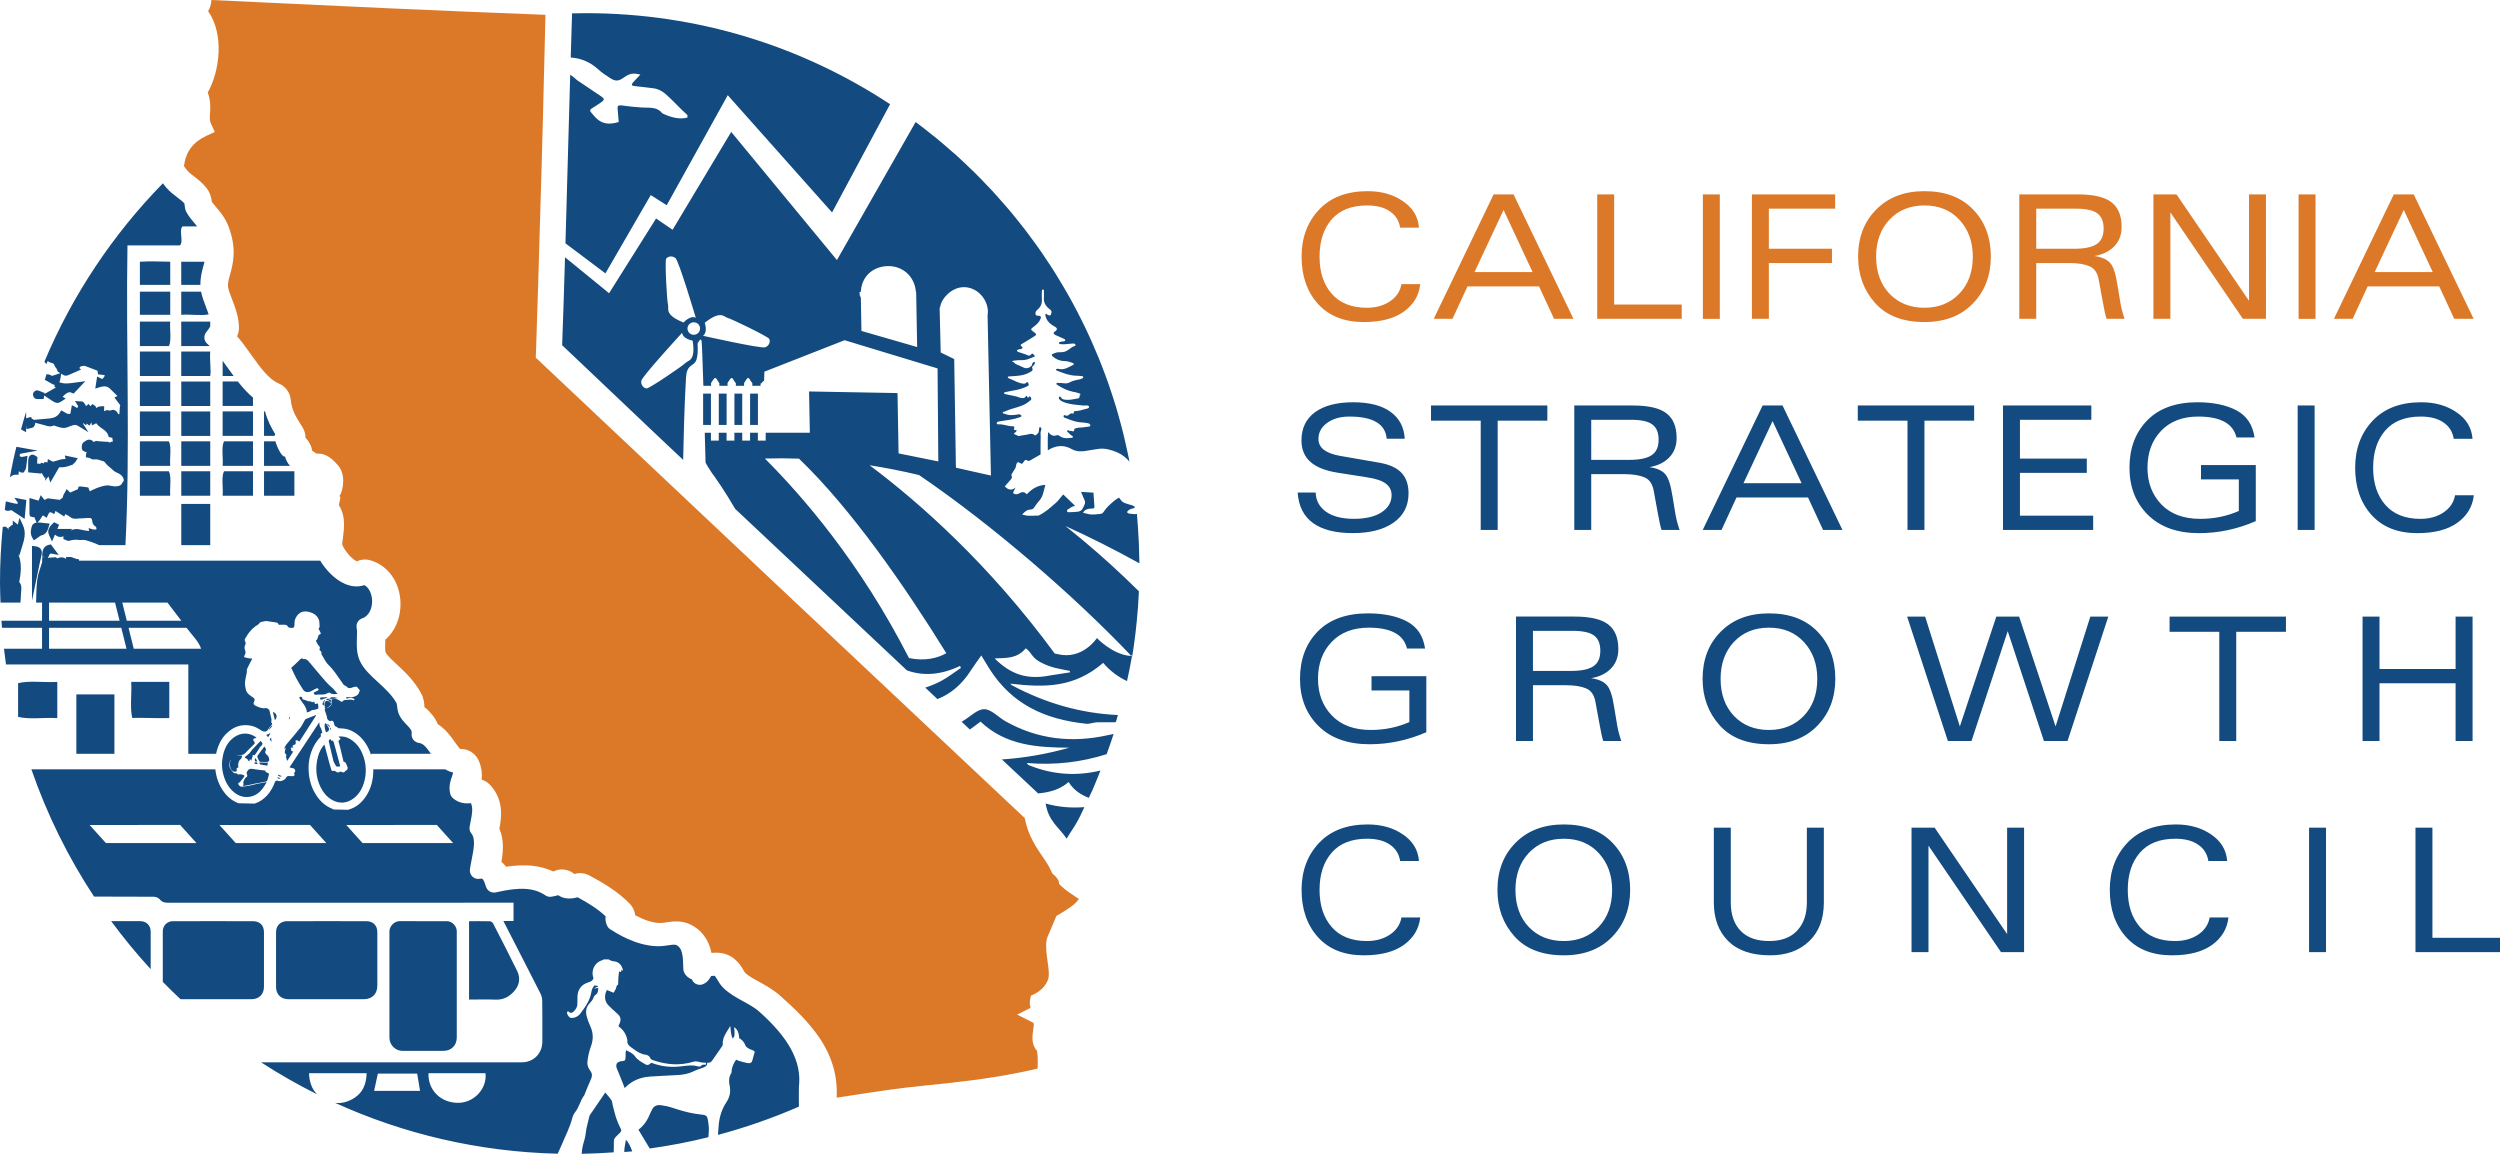
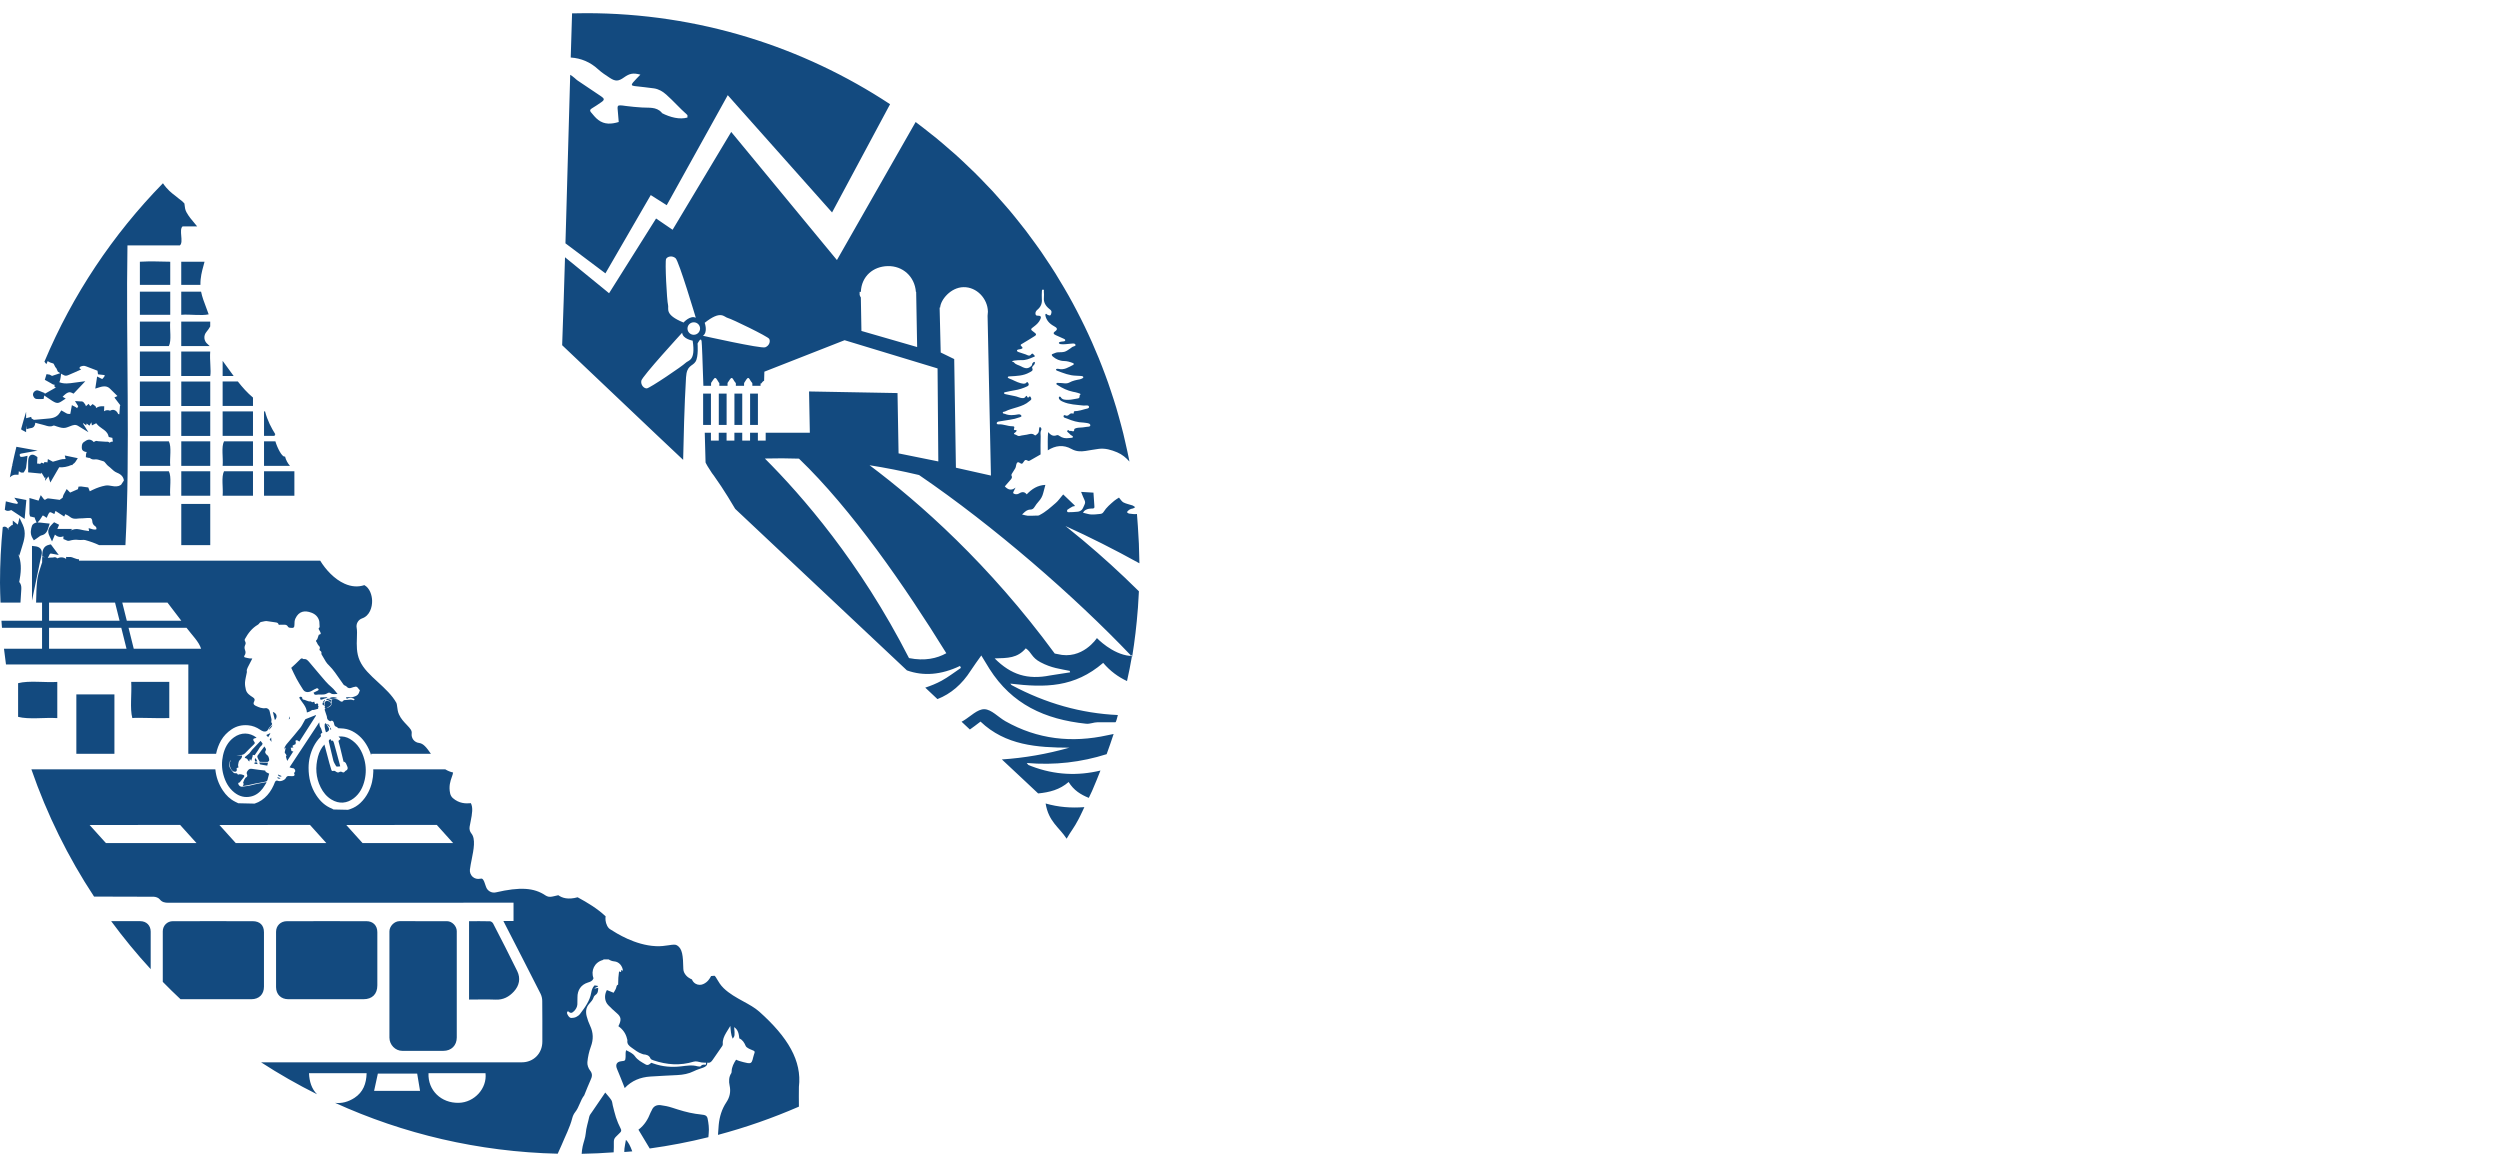
<svg xmlns="http://www.w3.org/2000/svg" version="1.1" id="Layer_1" x="0px" y="0px" viewBox="0 0 76.1 35.122" style="enable-background:new 0 0 76.1 35.122;" xml:space="preserve">
  <style type="text/css">
	.st0{fill:#134A7F;}
	.st1{fill:#DC7928;}
</style>
  <path id="graphic-background" class="st0" d="M8.141,23.745c-0.011,0.046-0.054,0.046-0.083,0.053  c-0.094,0.023-0.19,0.033-0.284,0.052c-0.069,0.013-0.136,0.033-0.205,0.047c-0.058,0.012-0.117,0.021-0.18,0.032  c0.02-0.033,0.038-0.063,0.015-0.1c-0.004-0.005-0.001-0.018,0.003-0.025c0.026-0.057,0.039-0.122,0.105-0.155  c0.012-0.006,0.02-0.047,0.012-0.062c-0.028-0.052-0.015-0.087,0.019-0.132c0.037-0.049,0.074-0.06,0.134-0.05  c0.13,0.022,0.261,0.034,0.395,0.051c0.012,0.043,0.012,0.043,0.121,0.094C8.176,23.614,8.157,23.679,8.141,23.745 M8.368,21.921  c0.09-0.094,0.058-0.211-0.062-0.25C8.326,21.752,8.346,21.833,8.368,21.921 M8.157,23.216c-0.09-0.002-0.171-0.004-0.264-0.006  c0.01,0.024,0.014,0.056,0.026,0.058c0.07,0.016,0.142,0.026,0.217,0.038C8.143,23.274,8.15,23.247,8.157,23.216 M1.262,16.905  c0.02-0.075,0.015-0.135-0.015-0.184c-0.044-0.07-0.124-0.087-0.181-0.093l-0.092-0.011v1.665l0.239-1.16  C1.228,17.049,1.243,16.976,1.262,16.905 M7.904,22.759c0.011-0.017,0.023-0.037,0.04-0.048c0.026-0.018,0.057-0.067,0.045-0.085  c-0.017-0.024-0.036-0.046-0.058-0.073c-0.088,0.092-0.171,0.178-0.253,0.266c-0.032,0.035-0.055,0.079-0.088,0.113  c-0.035,0.036-0.079,0.063-0.116,0.097c-0.033,0.03-0.03,0.041,0.011,0.053c0.031,0.009,0.05,0.025,0.062,0.055  c0.007,0.016,0.026,0.028,0.042,0.044c0.007-0.031,0.011-0.05,0.015-0.069c0.004,0.001,0.008,0.001,0.013,0.001  c0.007,0.011,0.014,0.022,0.029,0.046c0.017-0.052,0.031-0.092,0.042-0.131c0.005-0.016,0.005-0.033,0.007-0.05  c0.016,0.003,0.032,0.006,0.058,0.01c0.027-0.039,0.058-0.083,0.088-0.128C7.863,22.827,7.882,22.792,7.904,22.759 M7.765,23.084  c-0.003,0.009-0.008,0.018-0.008,0.026c0,0.022,0.003,0.044,0.005,0.068c0.02,0,0.04,0.001,0.071,0.001  c-0.016-0.032-0.027-0.059-0.042-0.084C7.787,23.089,7.774,23.088,7.765,23.084 M7.754,22.475c0.017-0.001,0.034-0.012,0.057-0.021  c-0.218-0.164-0.473-0.165-0.689-0.009c-0.186,0.133-0.284,0.328-0.333,0.545c-0.044,0.198-0.043,0.397,0.012,0.595  c0.058,0.213,0.157,0.4,0.335,0.541c0.151,0.118,0.317,0.162,0.504,0.12c0.151-0.035,0.267-0.126,0.358-0.247  c0.043-0.057,0.077-0.12,0.115-0.18c-0.004-0.003-0.008-0.007-0.011-0.01c-0.089,0.016-0.177,0.031-0.264,0.049  c-0.084,0.018-0.166,0.042-0.25,0.059c-0.069,0.013-0.139,0.018-0.208,0.03c-0.066,0.012-0.135-0.05-0.127-0.115  c0.016-0.006,0.037-0.008,0.046-0.019c0.046-0.054,0.09-0.11,0.132-0.167c0.007-0.01,0.006-0.043,0.001-0.045  c-0.061-0.021-0.121-0.053-0.19-0.017c-0.013-0.039-0.038-0.05-0.076-0.046c-0.019,0.001-0.046-0.004-0.057-0.017  c-0.039-0.044-0.077-0.09-0.106-0.141c-0.042-0.073-0.027-0.195,0.023-0.246c-0.004,0.011-0.006,0.023-0.011,0.033  c-0.053,0.095-0.002,0.259,0.081,0.311c0.023,0.013,0.058,0.017,0.082,0.011c0.016-0.005,0.037-0.045,0.031-0.058  c-0.025-0.054,0.013-0.06,0.05-0.069c-0.004-0.033-0.017-0.066-0.009-0.094c0.014-0.044,0.007-0.095,0.05-0.133  c0.037-0.034,0.073-0.076,0.071-0.139c-0.058,0.006-0.117,0.012-0.175,0.018c0.035-0.008,0.07-0.018,0.105-0.024  c0.057-0.01,0.113-0.013,0.158-0.06c0.081-0.086,0.166-0.168,0.251-0.251c0.06-0.059,0.06-0.058,0.014-0.123  c-0.005-0.007-0.01-0.015-0.013-0.024C7.702,22.501,7.721,22.478,7.754,22.475 M7.742,23.247c0.034,0.005,0.061,0.008,0.097,0.013  c-0.006-0.021-0.007-0.048-0.016-0.051c-0.021-0.006-0.046-0.004-0.068,0C7.749,23.211,7.747,23.232,7.742,23.247 M8.255,22.451  c-0.021,0.025-0.033,0.04-0.046,0.055c0.017,0.024,0.033,0.046,0.054,0.076C8.26,22.535,8.258,22.499,8.255,22.451 M8.147,22.997  c-0.069-0.047-0.092-0.099-0.06-0.15c0.015-0.024,0.012-0.041,0.002-0.061c-0.011-0.02-0.024-0.039-0.04-0.064  c-0.073,0.097-0.144,0.187-0.21,0.281c-0.01,0.015-0.004,0.049,0.004,0.069c0.015,0.036,0.037,0.069,0.064,0.118  c0.068,0.002,0.15,0.006,0.231,0.004c0.018-0.001,0.039-0.02,0.05-0.036C8.208,23.13,8.176,23.017,8.147,22.997 M0.342,15.526  l0.408,0.27l0.052-0.576l-0.367-0.07l0.112,0.155C0.54,15.316,0.531,15.33,0.523,15.34c-0.084-0.011-0.167-0.033-0.263-0.058  c-0.026-0.007-0.054-0.014-0.082-0.021c-0.012,0.085-0.021,0.171-0.032,0.257C0.202,15.561,0.262,15.562,0.342,15.526 M0.551,20.796  v1.025c0.332,0.086,0.805,0.014,1.193,0.038v-1.101C1.356,20.781,0.883,20.71,0.551,20.796 M8.181,22.222  c0.044-0.045,0.092-0.086,0.113-0.147C8.239,22.112,8.197,22.158,8.181,22.222 M4.268,28.04c-0.295-0.001-0.59,0-0.884,0  c0.375,0.509,0.776,0.997,1.203,1.461c0-0.381,0-0.761,0-1.142C4.587,28.171,4.457,28.04,4.268,28.04 M0.372,14.158l0.012,0.015  c-0.005-0.001-0.01,0-0.015,0c-0.025,0.118-0.047,0.238-0.069,0.358c0.058-0.053,0.113-0.085,0.186-0.081l0.076,0.002l0.012-0.112  c0.033,0.038,0.085,0.047,0.086,0.047l0.06-0.004l0.029-0.046c0.017-0.028,0.038-0.062,0.046-0.105  c0.009-0.054,0.014-0.108,0.02-0.164l0.022-0.194L0.724,13.9c-0.105,0.022-0.113-0.003-0.12-0.028  c-0.006-0.019-0.007-0.036-0.002-0.043c0.004-0.008,0.018-0.017,0.047-0.023l0.494-0.089L0.499,13.6  C0.454,13.784,0.411,13.97,0.372,14.158 M5.495,30.416c0.719,0,1.438,0,2.157,0c0.233,0,0.383-0.148,0.383-0.382  c0.001-0.553,0-1.105,0-1.657c0-0.213-0.126-0.336-0.343-0.336C7.293,28.04,6.894,28.04,6.495,28.04  c-0.412,0-0.824-0.001-1.237,0.001c-0.17,0.001-0.303,0.138-0.303,0.307c0,0.513,0,1.027,0,1.54  C5.131,30.068,5.311,30.244,5.495,30.416 M2.324,22.946h1.159v-1.809H2.324V22.946z M1.764,14.011L1.61,14.055l-0.153-0.081  l-0.013,0.103c-0.007-0.003-0.014-0.005-0.021-0.006L1.35,14.065l-0.014,0.044l-0.074-0.026l-0.049,0.046l-0.01-0.014L1.13,14.111  c0.001-0.031,0.002-0.065,0.004-0.102l0.005-0.096l-0.042-0.028C1.071,13.866,1,13.817,0.933,13.855  c-0.069,0.04-0.073,0.14-0.075,0.182c-0.002,0.058-0.002,0.116-0.001,0.176v0.165l0.394,0.038l0.011-0.03l0.101,0.166l0.022-0.029  L1.37,14.638l0.105-0.137c0,0.002,0.001,0.003,0.001,0.005l0.056,0.182l0.269-0.464c0.114,0.01,0.261-0.017,0.369-0.068h0.043  l-0.005-0.02c0.038-0.021,0.068-0.046,0.085-0.073l0.075-0.116l-0.396-0.082l0.025,0.107c-0.033,0-0.065,0.001-0.097,0.005  C1.854,13.983,1.808,13.997,1.764,14.011 M4.028,21.858c0.153-0.021,0.76,0.014,1.125,0v-1.101H3.994  C4.016,21.113,3.949,21.568,4.028,21.858 M8.221,22.319c-0.037,0.018-0.074,0.035-0.116,0.055c0.021,0.025,0.036,0.042,0.057,0.066  c0.025-0.043,0.046-0.076,0.067-0.11C8.226,22.326,8.224,22.323,8.221,22.319 M9.869,21.138c0.033-0.004,0.066-0.018,0.095-0.035  c0.034-0.021,0.064-0.027,0.098-0.003c0.07,0.053,0.148,0.02,0.213,0.024c-0.057-0.066-0.107-0.142-0.173-0.197  c-0.141-0.117-0.253-0.257-0.369-0.394c-0.106-0.126-0.21-0.253-0.318-0.377c-0.044-0.05-0.088-0.106-0.169-0.093  c-0.008,0.001-0.018-0.004-0.025-0.009c-0.035-0.025-0.058-0.009-0.084,0.017c-0.046,0.048-0.094,0.094-0.142,0.139  c-0.045,0.043-0.092,0.084-0.13,0.119c0.056,0.117,0.104,0.227,0.161,0.331c0.054,0.102,0.116,0.199,0.177,0.296  c0.017,0.029,0.035,0.06,0.06,0.079c0.065,0.048,0.163,0.038,0.231-0.008c0.046-0.03,0.098-0.054,0.149-0.076  c0.012-0.005,0.04,0.008,0.049,0.021c0.012,0.017,0.007,0.037-0.019,0.049c-0.043,0.018-0.084,0.041-0.129,0.064  c0.019,0.032,0.016,0.067,0.072,0.065c0.027-0.001,0.054-0.009,0.081-0.009C9.754,21.143,9.812,21.145,9.869,21.138 M9.828,21.283  c0.031-0.018,0.07-0.022,0.105-0.033c0.011-0.004,0.02-0.01,0.03-0.016c-0.001-0.003-0.002-0.006-0.003-0.01  c-0.069,0.002-0.137,0.004-0.207,0.006c-0.003,0.02-0.006,0.036-0.009,0.053C9.775,21.305,9.798,21.3,9.828,21.283 M9.927,21.31  c0.019,0,0.036,0.001,0.053,0.001h0.001c0.021-0.009,0.042-0.019,0.065-0.029C9.976,21.257,9.945,21.264,9.927,21.31 M10.27,21.248  c-0.086-0.033-0.171-0.039-0.253,0.008C10.102,21.293,10.186,21.27,10.27,21.248 M10.078,21.356c-0.002-0.018,0-0.038-0.008-0.051  c-0.004-0.007-0.028-0.003-0.043-0.002c-0.015,0.002-0.03,0.006-0.045,0.009l0.084,0.051C10.07,21.361,10.074,21.358,10.078,21.356   M8.821,21.805c-0.01,0.027-0.019,0.055-0.032,0.091C8.848,21.875,8.817,21.834,8.821,21.805 M9.681,21.484  c0.001-0.019,0.01-0.044,0.001-0.054c-0.012-0.013-0.036-0.033-0.059-0.004c-0.006,0.008-0.028,0.002-0.035,0.002  c-0.01-0.029-0.017-0.05-0.025-0.073c-0.036,0.025-0.065,0.029-0.092,0.001c-0.004-0.004-0.011-0.007-0.015-0.006  c-0.085,0.013-0.152-0.048-0.232-0.057c-0.009-0.001-0.023-0.023-0.022-0.034c0.002-0.037-0.026-0.047-0.049-0.051  c-0.014-0.003-0.032,0.018-0.047,0.027c0.085,0.152,0.226,0.265,0.236,0.453c0.023-0.008,0.04-0.016,0.058-0.02  c0.052-0.01,0.085-0.07,0.146-0.056c0.049-0.013,0.097-0.026,0.146-0.039c-0.004-0.004-0.008-0.008-0.012-0.011  c0.006-0.022,0.013-0.043,0.017-0.065C9.698,21.494,9.687,21.488,9.681,21.484 M9.746,17.066c0.166,0.271,0.431,0.564,0.743,0.702  c0.207,0.093,0.413,0.107,0.602,0.043c0.166,0.092,0.231,0.304,0.236,0.473c0.005,0.199-0.072,0.459-0.303,0.539  c-0.12,0.041-0.192,0.165-0.167,0.29c0.015,0.077,0.011,0.187,0.007,0.303c-0.008,0.218-0.016,0.464,0.085,0.69  c0.107,0.246,0.325,0.446,0.556,0.658c0.214,0.197,0.434,0.4,0.563,0.636c0.01,0.019,0.017,0.075,0.022,0.116  c0.009,0.071,0.019,0.152,0.054,0.23c0.059,0.132,0.152,0.228,0.234,0.314c0.122,0.128,0.164,0.18,0.153,0.268  c-0.009,0.068,0.01,0.136,0.051,0.19c0.042,0.054,0.104,0.089,0.172,0.097c0.135,0.016,0.228,0.137,0.363,0.331h-1.819v0.047  c-0.02-0.066-0.044-0.132-0.075-0.196c-0.097-0.204-0.23-0.375-0.423-0.497c-0.104-0.066-0.216-0.109-0.339-0.123  c-0.061-0.007-0.122-0.009-0.173-0.012c-0.012-0.015-0.019-0.031-0.029-0.034c-0.06-0.017-0.08-0.038-0.09-0.101  c-0.002-0.016-0.007-0.032-0.013-0.047c-0.023-0.051-0.068-0.061-0.102-0.027c-0.068-0.023-0.104-0.068-0.104-0.14  c0-0.013-0.007-0.026-0.011-0.039c-0.018-0.052-0.036-0.105-0.052-0.158c-0.007-0.026-0.002-0.05,0.027-0.06  c-0.011-0.003-0.023-0.006-0.035-0.009c0.006-0.015,0.012-0.03,0.018-0.045c-0.007-0.006-0.022-0.012-0.022-0.017  c0-0.033,0.003-0.065,0.007-0.098c0.004-0.028,0.051-0.064,0.079-0.058c0.035,0.009,0.068,0.024,0.104,0.036  c-0.007,0.02-0.012,0.034-0.017,0.047c0.009-0.007,0.018-0.014,0.031-0.024c0.016,0.047-0.014,0.074-0.039,0.099  c-0.017,0.018-0.044,0.027-0.066,0.041c-0.013,0.008-0.026,0.017-0.039,0.026c0.029-0.012,0.059-0.021,0.085-0.036  c0.041-0.024,0.075-0.056,0.075-0.109c0-0.04-0.002-0.08-0.004-0.121c0.012-0.003,0.023-0.007,0.035-0.009  c0.072-0.012,0.145-0.01,0.202,0.04s0.099,0.05,0.139-0.009c0.041-0.003,0.081-0.006,0.12-0.01c0.056-0.007,0.113-0.017,0.168,0.012  c0.008,0.004,0.026-0.009,0.039-0.014c-0.007-0.011-0.012-0.029-0.022-0.033c-0.068-0.028-0.138-0.042-0.206,0.002  c-0.004,0.003-0.011,0-0.014,0c-0.007-0.017-0.014-0.031-0.02-0.045c0.03-0.001,0.062-0.003,0.095-0.003  c0.031,0,0.065,0.011,0.093,0.002c0.056-0.016,0.119-0.032,0.161-0.069c0.037-0.031,0.055-0.089,0.072-0.138  c0.004-0.012-0.029-0.035-0.044-0.054c-0.004-0.006-0.003-0.017-0.007-0.02c-0.023-0.017-0.049-0.046-0.071-0.043  c-0.052,0.006-0.102,0.025-0.152,0.042c-0.045,0.015-0.097-0.001-0.125-0.039c-0.011-0.015-0.032-0.022-0.048-0.032  c-0.014-0.008-0.034-0.012-0.043-0.024c-0.089-0.125-0.175-0.253-0.266-0.377c-0.055-0.074-0.114-0.148-0.18-0.212  c-0.039-0.037-0.073-0.074-0.1-0.119c-0.043-0.071-0.084-0.142-0.126-0.214c-0.004-0.008-0.01-0.02-0.008-0.028  c0.01-0.041-0.005-0.07-0.038-0.091c-0.023-0.015-0.025-0.033-0.014-0.057c0.016-0.038,0.001-0.067-0.028-0.094  c-0.017-0.016-0.029-0.038-0.041-0.059c-0.008-0.012-0.009-0.029-0.018-0.04c-0.036-0.048-0.036-0.048,0.009-0.093  c0.003-0.003,0.004-0.008,0.006-0.012c0.015-0.042,0.029-0.084,0.045-0.129c0.07-0.021,0.072-0.026,0.039-0.096  c-0.008-0.018-0.019-0.034-0.028-0.051C9.7,19.15,9.686,19.126,9.721,19.103c0.007-0.005,0.008-0.021,0.008-0.032  c-0.001-0.034-0.003-0.068-0.006-0.102c-0.001-0.023-0.001-0.047-0.007-0.07c-0.033-0.124-0.118-0.205-0.234-0.248  c-0.208-0.079-0.383-0.047-0.488,0.173c-0.029,0.061-0.032,0.125-0.031,0.191c0.001,0.086-0.028,0.109-0.111,0.096  c-0.015-0.002-0.031,0-0.044-0.005c-0.015-0.005-0.035-0.014-0.041-0.027c-0.02-0.042-0.054-0.06-0.095-0.062  c-0.062-0.003-0.123,0.001-0.186,0.002c-0.024-0.058-0.034-0.065-0.106-0.075c-0.09-0.013-0.179-0.027-0.269-0.039  c-0.014-0.002-0.029,0.001-0.043,0.003c-0.024,0.005-0.048,0.012-0.073,0.015c-0.037,0.005-0.073,0.011-0.097,0.045  c-0.013,0.019-0.029,0.038-0.049,0.049c-0.179,0.104-0.299,0.262-0.396,0.439c-0.008,0.015-0.006,0.042,0.003,0.057  c0.024,0.039,0.03,0.076,0.009,0.117c-0.026,0.05-0.028,0.104-0.007,0.155c0.025,0.062,0.023,0.118-0.017,0.172  c-0.015,0.022-0.013,0.046,0.014,0.054c0.045,0.013,0.091,0.022,0.137,0.03c0.027,0.004,0.055,0.002,0.088,0.002  c-0.008,0.018-0.011,0.026-0.015,0.033c-0.041,0.079-0.082,0.158-0.122,0.237c-0.021,0.043-0.039,0.086-0.028,0.137  c0.003,0.013-0.004,0.029-0.007,0.043c-0.017,0.093-0.043,0.185-0.05,0.279c-0.004,0.074,0.008,0.151,0.026,0.223  c0.028,0.113,0.123,0.173,0.214,0.232c0.054,0.035,0.067,0.069,0.04,0.122c-0.034,0.066-0.025,0.099,0.036,0.131  c0.004,0.002,0.007,0.004,0.012,0.006c0.096,0.046,0.194,0.089,0.306,0.069c0.039-0.007,0.103,0.041,0.112,0.08  c0.02,0.087,0.041,0.173,0.06,0.26c0.004,0.019-0.003,0.04-0.005,0.061C8.255,21.971,8.256,21.99,8.266,22  c0.032,0.034,0.012,0.057-0.01,0.083c-0.029,0.033-0.065,0.064-0.082,0.103c-0.033,0.071-0.084,0.095-0.154,0.078  c-0.035-0.009-0.07-0.03-0.101-0.051c-0.112-0.076-0.234-0.125-0.37-0.136C7.367,22.062,7.2,22.1,7.047,22.203  c-0.131,0.089-0.238,0.198-0.316,0.333c-0.074,0.129-0.124,0.266-0.153,0.41H5.732l0.001-2.72H0.182  c-0.023-0.159-0.043-0.319-0.061-0.479H1.28V19.11H0.06c-0.005-0.071-0.011-0.142-0.016-0.214H1.28v-0.553H1.098  c0.001-0.013,0.001-0.026,0.002-0.039c0.004-0.206,0.008-0.419,0.031-0.627c0.016-0.155,0.065-0.302,0.113-0.444l0.03-0.091  c0.002-0.007,0.005-0.013,0.008-0.019l0.003-0.166l0.083,0.002l-0.083-0.017c0.002-0.135,0.006-0.319,0.215-0.361l0.048-0.01  l0.241,0.323L1.57,16.853c-0.045-0.008-0.048-0.003-0.081,0.065c-0.01,0.02-0.02,0.043-0.034,0.065  c0.04-0.009,0.079-0.01,0.114-0.011c0.016,0,0.033-0.001,0.049-0.002c0.031-0.008,0.086-0.022,0.121,0.028  c0.007-0.003,0.015-0.006,0.019-0.008c0.089-0.04,0.177-0.032,0.254,0.022v-0.059l0.086,0.003l0.017-0.001  c0.022,0,0.051-0.002,0.081,0.01l0.037,0.015c0.069,0.027,0.122,0.045,0.172,0.045v0.041H9.746 M1.493,18.896H3.64l-0.138-0.553  H1.493V18.896z M3.851,19.747L3.692,19.11H1.493v0.637H3.851z M3.86,18.896h1.66c-0.174-0.232-0.422-0.553-0.422-0.553H3.722  L3.86,18.896z M6.121,19.747c-0.067-0.215-0.268-0.405-0.443-0.637H3.913l0.158,0.637H6.121z M9.113,22.574  c0.169-0.264,0.339-0.528,0.508-0.793c-0.004-0.004-0.008-0.009-0.012-0.013c-0.102,0.04-0.203,0.078-0.304,0.121  c-0.015,0.006-0.024,0.028-0.033,0.044c-0.043,0.072-0.077,0.151-0.128,0.217c-0.126,0.159-0.257,0.313-0.389,0.466  c-0.052,0.059-0.095,0.121-0.11,0.2c0.011-0.018,0.022-0.037,0.033-0.055c0.006,0.001,0.011,0.004,0.017,0.005  c-0.008,0.038-0.014,0.076-0.024,0.113c-0.005,0.022-0.006,0.038,0.012,0.055c0.017,0.016,0.03,0.038,0.037,0.06  c0.003,0.011-0.019,0.029-0.016,0.041c0.009,0.04,0.024,0.079,0.039,0.127c0.064-0.1,0.124-0.194,0.188-0.293  c-0.094,0.018-0.051-0.063-0.086-0.105c0.036-0.005,0.064-0.01,0.089-0.014c-0.045-0.041-0.043-0.052,0.021-0.079  c0.017-0.007,0.034-0.015,0.041-0.018c0.003-0.027,0.006-0.044,0.009-0.068c-0.003-0.004-0.009-0.017-0.016-0.03  C9.039,22.503,9.072,22.554,9.113,22.574 M9.892,21.318c-0.004-0.004-0.007-0.007-0.01-0.011c-0.025,0.028-0.05,0.057-0.072,0.082  C9.832,21.364,9.89,21.37,9.892,21.318 M10.08,22.219c-0.002-0.02-0.003-0.041-0.006-0.061c0-0.003-0.007-0.004-0.01-0.006  c-0.005,0.001-0.011,0.002-0.016,0.004c0.005,0.021,0.01,0.043,0.017,0.064C10.065,22.221,10.075,22.219,10.08,22.219 M9.905,22.013  c-0.007,0.011-0.019,0.021-0.021,0.033c-0.01,0.085,0.013,0.165,0.038,0.245c0.103-0.033,0.122-0.096,0.058-0.179  c-0.017-0.022-0.026-0.049-0.042-0.072C9.93,22.029,9.916,22.022,9.905,22.013 M9.959,22.053c0.024,0.025,0.047,0.05,0.071,0.075  c0.005-0.005,0.01-0.01,0.016-0.015c-0.023-0.026-0.045-0.052-0.068-0.078C9.972,22.041,9.965,22.047,9.959,22.053 M8.574,23.624  c-0.041-0.018-0.075-0.032-0.108-0.046l-0.008,0.01c0.018,0.031,0.045,0.052,0.085,0.052C8.553,23.64,8.564,23.629,8.574,23.624   M10.012,22.585c0.047,0.189,0.086,0.38,0.135,0.569c0.015,0.057,0.052,0.108,0.08,0.161c0.005,0.009,0.017,0.02,0.027,0.02  c0.032,0.001,0.065-0.004,0.101-0.007c-0.001-0.008-0.002-0.017-0.004-0.026c-0.038-0.142-0.076-0.285-0.115-0.428  c-0.023-0.087-0.046-0.174-0.071-0.261c-0.007-0.024-0.021-0.047-0.031-0.069c-0.019,0.003-0.031,0.006-0.044,0.008  c-0.01-0.019-0.018-0.036-0.027-0.052C10.017,22.513,10,22.535,10.012,22.585 M9.859,21.465l0.007-0.084  c-0.004-0.003-0.008-0.006-0.012-0.009c-0.014,0.018-0.036,0.035-0.041,0.056c-0.003,0.012,0.023,0.03,0.035,0.045  C9.852,21.47,9.855,21.468,9.859,21.465 M9.762,23.968c0.076,0.152,0.178,0.278,0.324,0.368c0.239,0.147,0.481,0.118,0.684-0.038  c0.183-0.141,0.281-0.339,0.331-0.558c0.047-0.206,0.045-0.415-0.01-0.621c-0.071-0.262-0.199-0.484-0.44-0.626  c-0.103-0.061-0.215-0.085-0.345-0.074c0.012,0.015,0.019,0.024,0.026,0.033c0.011,0.012,0.032,0.025,0.03,0.035  c-0.002,0.015-0.018,0.032-0.032,0.04c-0.024,0.013-0.03,0.027-0.022,0.053c0.016,0.052,0.03,0.105,0.042,0.158  c0.037,0.152,0.073,0.304,0.11,0.457c0.003-0.004,0.007-0.008,0.011-0.011c0.018,0.014,0.043,0.024,0.054,0.042  c0.021,0.038,0.035,0.081,0.052,0.121c0.018,0.043-0.001,0.09-0.043,0.109c-0.009,0.004-0.019,0.009-0.025,0.017  c-0.042,0.051-0.053,0.052-0.114,0.02c-0.015-0.007-0.042-0.005-0.056,0.004c-0.036,0.024-0.065,0.022-0.101-0.001  c-0.027-0.017-0.054-0.043-0.092-0.03c-0.035,0.013-0.052-0.005-0.061-0.037c-0.019-0.065-0.04-0.13-0.058-0.195  c-0.051-0.189-0.101-0.377-0.152-0.571c-0.085,0.086-0.159,0.23-0.195,0.366C9.595,23.351,9.611,23.665,9.762,23.968 M8.465,23.698  c0.02,0.007,0.045,0.003,0.067,0.003c0-0.004,0-0.008,0-0.012c-0.029-0.011-0.058-0.023-0.087-0.035  C8.445,23.672,8.453,23.694,8.465,23.698 M0.585,17.715L0.6,17.63c0.056-0.305,0.043-0.542-0.039-0.746  c-0.022-0.057,0.024,0.036,0.024,0.036l0.082-0.263c0.069-0.217,0.139-0.441,0.026-0.684l-0.1-0.211l-0.051,0.207l-0.153-0.123  v0.142l-0.023-0.01l-0.115,0.097l0.024,0.06c-0.03-0.045-0.061-0.078-0.092-0.093c-0.033-0.016-0.068-0.014-0.097,0.005  l-0.003,0.002C0.029,16.604,0,17.166,0,17.735c0,0.204,0.009,0.406,0.016,0.608h0.607c0.008-0.14,0.016-0.279,0.026-0.416  C0.654,17.84,0.635,17.771,0.585,17.715 M5.518,14.18H6.4v-0.746H5.518V14.18z M5.518,13.269H6.4v-0.745H5.518V13.269z   M5.518,15.091H6.4v-0.746H5.518V15.091z M5.518,16.594H6.4v-1.255H5.518V16.594z M5.517,11.446h0.882  c0.033-0.156-0.021-0.475,0-0.746H5.517V11.446z M5.517,10.535h0.867c-0.024-0.022-0.046-0.046-0.07-0.066  c-0.053-0.044-0.086-0.107-0.092-0.175s0.016-0.136,0.06-0.188c0.046-0.053,0.083-0.11,0.117-0.169V9.789H5.517V10.535z   M5.518,12.358H6.4v-0.745H5.518V12.358z M1.411,11.085l0.041-0.094c0.054,0.041,0.117,0.059,0.159,0.07  c0.021,0.006,0.026,0.014,0.043,0.053c0.013,0.029,0.029,0.066,0.061,0.096c0.004,0.006,0.013,0.026,0.018,0.039  c0.005,0.014,0.011,0.028,0.017,0.04l0.011,0.024l0.064,0.04c0.003,0.002,0.007,0.004,0.01,0.006l-0.251,0.084l-0.073-0.039  l-0.095-0.015l-0.052,0.173l0.105,0.058c0.026,0.013,0.052,0.027,0.076,0.043c0.033,0.023,0.078,0.05,0.126,0.052l-0.023,0.038  l0.05,0.045l-0.34,0.192l0.005-0.025l-0.104-0.041c-0.036-0.016-0.072-0.03-0.109-0.04c-0.027-0.007-0.056-0.001-0.084,0.018  c-0.015,0.01-0.05,0.038-0.06,0.084C0.997,12.03,1.017,12.07,1.03,12.09c0.021,0.032,0.048,0.05,0.077,0.054  c0.038,0.004,0.076,0.004,0.115,0.003l0.104-0.001l0.022-0.107L1.437,12.1c0.261,0.178,0.3,0.205,0.435,0.117l0.129-0.085  l-0.096-0.054c0.142-0.147,0.207-0.156,0.283-0.12l0.051,0.025l0.358-0.379l-0.33,0.044c-0.161,0.023-0.314,0.046-0.463-0.014  c0.024-0.042,0.034-0.095,0.041-0.142l0.016-0.117c0.03,0.019,0.063,0.038,0.098,0.053c0.05,0.021,0.099,0,0.148-0.022  c0.057-0.024,0.114-0.049,0.167-0.072l0.039-0.017c0.01-0.002,0.02-0.006,0.03-0.014l0.126-0.055l-0.055-0.043l0.026-0.04  c0.059-0.029,0.112-0.038,0.171-0.017c0.09,0.032,0.179,0.067,0.272,0.104l0.085,0.033l0.015,0.109l0.201,0.024  c0.009,0.025-0.006,0.049-0.069,0.117c-0.001,0.001-0.002,0.002-0.003,0.004l-0.156-0.078L2.9,11.829l0.127-0.04  c0.152-0.048,0.246-0.034,0.326,0.047c0.07,0.071,0.141,0.14,0.216,0.213l0.006,0.006L3.482,12.1l0.184,0.241L3.652,12.35  l-0.019,0.261c-0.006-0.001-0.012-0.002-0.018-0.004c-0.008-0.002-0.014-0.003-0.018-0.005c-0.016-0.037-0.049-0.096-0.112-0.118  c-0.041-0.014-0.086-0.009-0.133,0.017c-0.079-0.029-0.14-0.013-0.187,0.018c0.002-0.018,0.004-0.037,0.005-0.057l0.003-0.096  l-0.088,0.001c-0.055,0.001-0.11,0.02-0.157,0.053l-0.019-0.053L2.819,12.3l-0.071,0.064l-0.051-0.07l-0.065,0.057  c-0.006,0.005-0.011,0.01-0.017,0.015c-0.008-0.043-0.037-0.078-0.064-0.112c-0.03-0.039-0.074-0.037-0.1-0.035l-0.169-0.011  l0.099,0.159c-0.015,0.019-0.025,0.039-0.033,0.06c-0.017-0.017-0.038-0.032-0.063-0.045l-0.097-0.049L2.14,12.599  c-0.033,0.001-0.061,0.002-0.083-0.003c-0.025-0.007-0.052-0.024-0.081-0.041c-0.015-0.01-0.031-0.019-0.046-0.027l-0.065-0.035  l-0.041,0.066c-0.1,0.164-0.252,0.176-0.427,0.189L1.031,12.78c-0.02-0.017-0.043-0.027-0.065-0.035L0.948,12.69l-0.153,0.041  v-0.197C0.74,12.71,0.69,12.888,0.641,13.067c0.012,0.008,0.021,0.017,0.034,0.025l0.12,0.063v-0.202l0.015,0.11l0.09-0.024  c0.007-0.002,0.016-0.003,0.025-0.005c0.038-0.005,0.095-0.013,0.123-0.069c0.007-0.014,0.026-0.051,0.024-0.096l0.246,0.064  c0.017,0.004,0.036,0.01,0.054,0.015c0.075,0.024,0.161,0.05,0.237,0.014c0.029-0.014,0.042-0.01,0.083,0.006  c0.013,0.005,0.027,0.011,0.042,0.015l0.027,0.008c0.075,0.024,0.16,0.05,0.243,0.029c0.04-0.01,0.079-0.026,0.118-0.041  c0.107-0.043,0.172-0.065,0.254-0.015l0.316,0.193L2.529,12.9l0.003-0.021l0.092,0.067l0.013-0.055l0.086,0.066l0.057-0.102  l0.018,0.094l0.094-0.046c0.013-0.006,0.025-0.013,0.037-0.02L2.942,12.9c0.049,0.062,0.109,0.104,0.167,0.145  c0.083,0.058,0.156,0.108,0.187,0.209l0.015,0.048l0.111,0.027c0,0.03,0.002,0.057,0.01,0.085c0.004,0.017,0.003,0.026,0.003,0.026  s0,0.005-0.019,0.004c-0.036,0-0.061,0.017-0.079,0.031c-0.001-0.001-0.002-0.002-0.004-0.003c-0.035-0.032-0.077-0.029-0.115-0.026  l-0.046-0.003c-0.063-0.004-0.125-0.007-0.19-0.013c-0.016-0.005-0.042-0.013-0.073-0.004c-0.016,0.005-0.034,0.016-0.053,0.031  c-0.116-0.133-0.227-0.054-0.275-0.02c-0.009,0.006-0.018,0.013-0.026,0.018c-0.075,0.042-0.069,0.164-0.061,0.208  c0.005,0.024,0.02,0.056,0.065,0.076c0.006,0.003,0.046,0.022,0.081,0.018c-0.013,0.032-0.021,0.06-0.022,0.082l-0.005,0.078  l0.07,0.017c0.011,0.003,0.024,0.004,0.035,0.006c0.007,0.001,0.014,0.001,0.008-0.005c0.063,0.059,0.126,0.053,0.171,0.049  l0.026-0.002c0.036-0.001,0.078,0.013,0.124,0.028c0.031,0.011,0.063,0.022,0.095,0.029c0.03,0.006,0.05,0.031,0.081,0.07  c0.024,0.03,0.051,0.064,0.087,0.089c0.028,0.019,0.052,0.043,0.077,0.066c0.048,0.046,0.102,0.097,0.18,0.128  c0.124,0.049,0.192,0.128,0.204,0.235l-0.085,0.129c-0.003,0.002-0.005,0.003-0.008,0.005c-0.021,0.012-0.046,0.026-0.068,0.033  c-0.037,0.01-0.08,0.013-0.124,0.011c-0.029-0.002-0.059-0.008-0.088-0.013c-0.061-0.012-0.124-0.023-0.19-0.011  c-0.124,0.023-0.253,0.066-0.382,0.128c-0.031,0.015-0.062,0.031-0.093,0.046l-0.046-0.117l-0.219-0.03L2.39,14.813L2.373,14.89  l-0.238,0.104L2.03,14.887l-0.07,0.127c-0.016,0.027-0.032,0.054-0.042,0.089c-0.005,0.016-0.007,0.031-0.009,0.045l-0.1,0.074  l0.003-0.007l-0.31-0.04c-0.018-0.004-0.057-0.012-0.092,0.016c-0.045,0.034-0.059,0.026-0.082-0.005l-0.087-0.114l-0.054,0.136  c-0.004,0.011-0.008,0.021-0.012,0.031l-0.279-0.08v0.483l0.019,0.077l0.138,0.034l0.003-0.009c0.002,0.023,0.008,0.044,0.016,0.063  l0.043,0.099c-0.05,0.008-0.122,0.038-0.143,0.105c-0.023,0.073-0.071,0.224,0.015,0.364l0.043,0.072l0.068-0.044  c0.023-0.015,0.045-0.031,0.066-0.047c0.035-0.027,0.068-0.052,0.095-0.058c0.15-0.031,0.189-0.152,0.219-0.25l0.035-0.109  l-0.184-0.02c-0.065-0.008-0.125-0.015-0.185-0.015l0.064-0.073c0.019-0.023,0.037-0.052,0.054-0.08  c0.012-0.021,0.032-0.055,0.041-0.06c0,0,0.011-0.001,0.039,0.018l0.079,0.054l0.041-0.092c0.041-0.095,0.07-0.086,0.113-0.064  l0.08,0.041l0.034-0.096l0.266,0.172l0.032-0.072c0.005,0.002,0.01,0.005,0.015,0.007c0.046,0.021,0.09,0.041,0.121,0.069  c0.089,0.076,0.182,0.065,0.249,0.057c0.021-0.003,0.04-0.006,0.06-0.005c0.05,0.001,0.1-0.003,0.15-0.007  c0.051-0.004,0.103-0.008,0.155-0.006c0.067,0.003,0.072,0.089,0.073,0.107c0.001,0.052,0.034,0.111,0.077,0.136  c0.037,0.022,0.055,0.057,0.048,0.098c-0.005,0.009-0.048,0.022-0.116,0.003l-0.121-0.035l0.012,0.09  c-0.104-0.013-0.203-0.031-0.294-0.053c-0.104-0.025-0.192,0.001-0.269,0.037l0.054-0.049H1.745l0.054-0.127l-0.152-0.077  l-0.041,0.04c-0.127,0.123-0.178,0.216-0.1,0.38l0.078,0.166l0.088-0.209c0.063,0.056,0.152,0.099,0.259,0.05l-0.002,0.085  l0.057,0.022c0.005,0.002,0.011,0.005,0.017,0.008c0.025,0.013,0.064,0.033,0.109,0.021c0.102-0.03,0.191-0.038,0.277-0.025  c0.036,0.005,0.075,0.003,0.112,0.001c0.035-0.002,0.067-0.004,0.091,0.003c0.168,0.047,0.301,0.096,0.419,0.152  c0.002,0,0.004,0.002,0.005,0.003h0.802C3.97,13.683,3.829,10.481,3.88,7.47h1.595C5.6,7.372,5.435,6.989,5.559,6.891h0.442  C5.978,6.862,5.955,6.834,5.93,6.805C5.839,6.698,5.745,6.587,5.675,6.459c-0.041-0.074-0.049-0.155-0.056-0.22  c-0.002-0.015-0.003-0.03-0.005-0.043C5.59,6.167,5.56,6.139,5.529,6.112c-0.06-0.046-0.124-0.094-0.187-0.148  C5.22,5.873,5.089,5.769,4.96,5.578c-1.521,1.555-2.752,3.395-3.608,5.431L1.411,11.085z M19.009,34.956  c-0.005,0.039-0.004,0.075-0.005,0.111c0.081-0.008,0.162-0.011,0.242-0.019c-0.054-0.156-0.126-0.295-0.193-0.35  C19.038,34.787,19.019,34.871,19.009,34.956 M21.573,34.499c0.016-0.153-0.004-0.303-0.034-0.453  c-0.012-0.065-0.056-0.098-0.115-0.108c-0.083-0.015-0.168-0.021-0.252-0.034c-0.245-0.037-0.48-0.11-0.715-0.187  c-0.113-0.037-0.232-0.062-0.349-0.076c-0.123-0.014-0.221,0.034-0.27,0.158c-0.009,0.023-0.025,0.043-0.034,0.066  c-0.078,0.2-0.182,0.382-0.37,0.523c0.115,0.192,0.226,0.379,0.339,0.565c0.002,0.003,0.003,0.005,0.005,0.007  c0.605-0.084,1.201-0.198,1.785-0.344C21.566,34.577,21.569,34.538,21.573,34.499 M12.246,31.988c0.416,0,0.833,0,1.249,0  c0.244,0,0.409-0.164,0.409-0.408c0.001-0.535,0-1.069,0-1.604c0-0.544,0.001-1.087,0-1.631c0-0.153-0.143-0.304-0.296-0.304  c-0.482-0.003-0.964-0.003-1.447-0.001c-0.158,0.001-0.306,0.153-0.307,0.311c-0.001,0.341,0,0.683,0,1.025  c0,0.737-0.001,1.473,0,2.21C11.855,31.805,12.034,31.988,12.246,31.988 M15.643,30.182c0.166-0.181,0.209-0.4,0.102-0.621  c-0.237-0.488-0.487-0.969-0.735-1.451c-0.016-0.031-0.062-0.065-0.095-0.066c-0.209-0.006-0.419-0.003-0.637-0.003v2.386  c0.276,0,0.543-0.009,0.81,0.002C15.319,30.439,15.496,30.342,15.643,30.182 M23.113,30.795c0.875,0.781,1.299,1.501,1.206,2.288  c-0.005,0.038-0.001,0.543,0,0.603c-0.793,0.345-1.616,0.634-2.464,0.86c0.007-0.102,0.014-0.205,0.023-0.307  c0.024-0.246,0.094-0.478,0.232-0.685c0.106-0.158,0.14-0.324,0.099-0.513c-0.027-0.126-0.025-0.26,0.053-0.377  c0.01-0.015,0.008-0.039,0.009-0.059c0.007-0.13,0.064-0.239,0.135-0.348c0.037,0.015,0.066,0.03,0.095,0.038  c0.085,0.024,0.169,0.051,0.255,0.065c0.095,0.015,0.126-0.011,0.153-0.104c0.014-0.047,0.021-0.096,0.038-0.143  c0.04-0.113,0.041-0.112-0.068-0.156c-0.036-0.015-0.073-0.028-0.105-0.049c-0.029-0.018-0.063-0.04-0.075-0.069  c-0.042-0.1-0.096-0.188-0.194-0.23c-0.016-0.135-0.032-0.26-0.158-0.344c0.025,0.245,0.021,0.28-0.045,0.352  c-0.053-0.118-0.058-0.242-0.071-0.388c-0.052,0.085-0.092,0.147-0.129,0.211c-0.061,0.105-0.111,0.213-0.1,0.339  c0.001,0.02-0.005,0.044-0.016,0.06c-0.097,0.143-0.196,0.284-0.295,0.427c-0.037,0.054-0.081,0.099-0.161,0.08  c0.003,0.091-0.054,0.126-0.124,0.152c-0.095,0.035-0.195,0.063-0.286,0.109c-0.158,0.079-0.326,0.109-0.5,0.118  c-0.276,0.015-0.551,0.026-0.826,0.045c-0.3,0.02-0.565,0.124-0.778,0.351c-0.009-0.023-0.017-0.046-0.026-0.069  c-0.068-0.169-0.134-0.341-0.206-0.509c-0.059-0.136-0.012-0.225,0.134-0.24c0.113-0.012,0.117-0.016,0.125-0.127  c0.003-0.042-0.001-0.085,0.001-0.127c0.001-0.026,0.009-0.051,0.015-0.081c0.104,0.053,0.204,0.094,0.268,0.184  c0.082,0.118,0.206,0.18,0.324,0.249c0.046,0.028,0.087,0.019,0.126-0.011c0.016-0.012,0.032-0.026,0.049-0.039  c0.026,0.009,0.048,0.017,0.072,0.025c0.271,0.095,0.552,0.117,0.836,0.084c0.168-0.019,0.333-0.05,0.501-0.001  c0.031,0.009,0.088,0.011,0.1-0.007c0.04-0.059,0.097-0.042,0.153-0.043c0.002-0.023,0.003-0.04,0.005-0.06  c-0.048-0.003-0.094-0.001-0.139-0.008c-0.045-0.006-0.089-0.024-0.134-0.029c-0.034-0.005-0.071-0.005-0.104,0.005  c-0.41,0.125-0.815,0.098-1.217-0.038c-0.035-0.012-0.085-0.029-0.097-0.056c-0.042-0.103-0.126-0.121-0.219-0.129  c-0.014-0.002-0.027-0.01-0.04-0.014c-0.12-0.039-0.216-0.118-0.316-0.189c-0.079-0.056-0.145-0.111-0.129-0.22  c0.002-0.016-0.007-0.034-0.011-0.051c-0.037-0.162-0.129-0.288-0.263-0.382c0.1-0.197,0.086-0.284-0.054-0.402  c-0.088-0.075-0.173-0.155-0.254-0.238c-0.114-0.116-0.13-0.306-0.042-0.461c0.067,0.027,0.134,0.055,0.204,0.083  c0.031-0.057,0.067-0.103,0.079-0.154c0.011-0.049,0.021-0.088,0.059-0.092c0.003-0.078,0.003-0.145,0.007-0.212  c0.004-0.059,0.013-0.118,0.019-0.176c0.001-0.006,0.008-0.01,0.012-0.015c0.016,0.006,0.032,0.012,0.049,0.02  c0.004-0.023,0.007-0.044,0.011-0.068c0.021,0.012,0.035,0.02,0.05,0.029c-0.017-0.153-0.122-0.275-0.264-0.287  c-0.066-0.006-0.12-0.027-0.173-0.061h-0.148c-0.012,0.007-0.022,0.017-0.034,0.021c-0.249,0.069-0.367,0.322-0.279,0.551  c-0.002,0.007-0.005,0.013-0.007,0.019c-0.032,0.074-0.097,0.092-0.168,0.115c-0.206,0.066-0.316,0.232-0.313,0.451  c0,0.071,0.001,0.141-0.003,0.212c-0.005,0.081-0.045,0.148-0.1,0.205c-0.07,0.071-0.111,0.07-0.187,0.002  c-0.046,0.035-0.028,0.076-0.007,0.113c0.026,0.047,0.058,0.095,0.118,0.094c0.047-0.001,0.099-0.01,0.141-0.031  c0.044-0.021,0.087-0.053,0.116-0.091c0.148-0.197,0.298-0.394,0.341-0.648c0.014-0.08,0.038-0.159,0.102-0.222  c0.033,0.006,0.068,0.011,0.103,0.017c0.001,0.005,0.002,0.011,0.003,0.016c-0.035,0.017-0.07,0.034-0.105,0.05  c0.001,0.005,0.002,0.009,0.004,0.014c0.032-0.007,0.065-0.013,0.106-0.021c-0.003,0.09-0.006,0.164-0.083,0.214  c-0.025,0.016-0.049,0.046-0.057,0.074c-0.025,0.082-0.083,0.138-0.136,0.199c-0.099,0.111-0.11,0.243-0.075,0.378  c0.025,0.098,0.06,0.196,0.104,0.288c0.099,0.21,0.105,0.415,0.023,0.635c-0.056,0.151-0.091,0.313-0.106,0.473  c-0.008,0.082,0.029,0.188,0.081,0.253c0.085,0.106,0.063,0.192,0.014,0.296c-0.066,0.144-0.122,0.292-0.182,0.438  c-0.002,0.007-0.003,0.014-0.007,0.02c-0.123,0.155-0.154,0.361-0.279,0.516c-0.041,0.051-0.071,0.117-0.087,0.18  c-0.074,0.289-0.215,0.551-0.327,0.825c-0.036,0.087-0.076,0.173-0.116,0.259c-2.413-0.057-4.703-0.604-6.777-1.548  c0.201,0.023,0.399-0.028,0.591-0.152c0.262-0.172,0.361-0.431,0.369-0.751H9.406c0.011,0.257,0.081,0.478,0.245,0.642  c-0.588-0.293-1.157-0.618-1.704-0.973h7.937c0.358,0,0.625-0.27,0.625-0.63c0-0.413,0.002-0.825-0.003-1.237  c0-0.075-0.019-0.157-0.053-0.224c-0.347-0.687-0.7-1.371-1.051-2.056c-0.023-0.045-0.046-0.09-0.079-0.155h0.309v-0.557h-0.191  c-3.438,0-6.877,0-10.315,0.002c-0.107,0-0.192-0.015-0.265-0.106c-0.037-0.046-0.118-0.075-0.18-0.077  c-0.205-0.003-1.039-0.005-1.818-0.005c-0.788-1.196-1.431-2.496-1.908-3.874h5.6c0.023,0.23,0.097,0.447,0.231,0.647  c0.096,0.144,0.217,0.262,0.373,0.34c0.032,0.016,0.064,0.031,0.094,0.046l0.497,0.011c0.153-0.049,0.28-0.137,0.387-0.257  c0.106-0.119,0.179-0.256,0.235-0.405c0.006-0.017,0.028-0.034,0.045-0.039c0.018-0.004,0.04,0.006,0.059,0.012  c0.071,0.022,0.198-0.029,0.227-0.093c0.017-0.038,0.044-0.059,0.085-0.058c0.034,0.001,0.068,0.005,0.102,0.005  c0.074,0.002,0.094-0.031,0.06-0.097c0.003-0.004,0.006-0.009,0.011-0.013c0.026-0.023,0.034-0.05,0.018-0.083  c-0.016-0.035-0.039-0.052-0.08-0.052c-0.027-0.001-0.054-0.016-0.085-0.026c0.302-0.458,0.6-0.909,0.903-1.369  c0.011,0.059,0.007,0.112,0.03,0.143c0.041,0.053,0.043,0.115,0.065,0.173c-0.039,0.022-0.068,0.044-0.042,0.093  c0.004,0.007-0.006,0.026-0.015,0.035c-0.084,0.088-0.155,0.187-0.21,0.296c-0.101,0.203-0.152,0.421-0.152,0.647  c0,0.299,0.068,0.582,0.235,0.835c0.119,0.18,0.27,0.325,0.475,0.405c0.012,0.004,0.022,0.011,0.045,0.023  c-0.012,0.001-0.02,0.002-0.026,0.003l0.489,0.011c-0.004-0.001-0.009-0.003-0.014-0.004c0.02-0.001,0.044-0.011,0.069-0.02  c0.114-0.038,0.213-0.101,0.301-0.182c0.102-0.095,0.182-0.205,0.245-0.329c0.101-0.199,0.147-0.41,0.152-0.63  c0.001-0.023-0.001-0.045-0.002-0.068h2.192c0.07,0.043,0.149,0.078,0.238,0.097c-0.004,0.041-0.019,0.082-0.039,0.138  c-0.042,0.118-0.1,0.281-0.049,0.505c0.012,0.052,0.042,0.102,0.082,0.137c0.188,0.163,0.386,0.17,0.548,0.154  c0.068,0.139,0.041,0.313-0.008,0.556c-0.012,0.056-0.023,0.11-0.031,0.162c-0.012,0.073,0.007,0.147,0.054,0.204  c0.135,0.164,0.069,0.493,0.011,0.782c-0.023,0.113-0.044,0.221-0.056,0.317c-0.009,0.082,0.022,0.163,0.082,0.219  c0.061,0.055,0.145,0.077,0.226,0.06c0.065-0.014,0.101-0.022,0.18,0.239c0.039,0.128,0.171,0.206,0.301,0.176  c0.736-0.17,1.16-0.144,1.511,0.092c0.058,0.04,0.13,0.053,0.199,0.037l0.058-0.012c0.041-0.008,0.087-0.018,0.134-0.031  c0.118,0.087,0.303,0.142,0.588,0.063c0.306,0.167,0.601,0.343,0.852,0.58c-0.009,0.067-0.013,0.168,0.05,0.295  c0.021,0.041,0.052,0.076,0.091,0.1c0.186,0.119,0.752,0.482,1.384,0.513c0.153,0.009,0.285-0.011,0.391-0.027  c0.147-0.023,0.208-0.028,0.259,0.003c0.161,0.1,0.183,0.306,0.191,0.721c0.001,0.037,0.01,0.074,0.026,0.107  c0.065,0.131,0.173,0.182,0.236,0.209c0.021,0.057,0.063,0.105,0.117,0.134c0.069,0.037,0.152,0.041,0.224,0.009  c0.141-0.061,0.202-0.174,0.235-0.234c0.002-0.004,0.004-0.008,0.005-0.012c0.008,0,0.015-0.001,0.022-0.002  c0.069-0.012,0.091-0.004,0.092-0.004c0.015,0.01,0.048,0.067,0.07,0.105c0.047,0.079,0.104,0.177,0.2,0.27  c0.172,0.167,0.387,0.286,0.595,0.4C22.806,30.58,22.978,30.675,23.113,30.795 M5.981,25.663l-0.497-0.551H2.727l0.497,0.551H5.981z   M9.933,25.663l-0.496-0.551H6.679l0.497,0.551H9.933z M13.793,25.663l-0.496-0.551H10.54l0.496,0.551H13.793z M12.786,33.205  c-0.03-0.177-0.058-0.347-0.087-0.524h-1.197c-0.039,0.179-0.076,0.348-0.114,0.524H12.786z M13.967,33.57  c0.474-0.013,0.864-0.438,0.812-0.902h-1.735C13.02,33.187,13.428,33.584,13.967,33.57 M8.775,30.416c0.763,0,1.526,0,2.29,0  c0.265,0,0.421-0.156,0.421-0.422c0-0.54,0-1.079,0-1.619c0-0.201-0.13-0.334-0.331-0.334c-0.404-0.001-0.807-0.001-1.211-0.001  c-0.403,0-0.807,0-1.21,0.001c-0.192,0-0.331,0.137-0.331,0.324c0,0.561-0.001,1.123,0,1.684  C8.404,30.269,8.554,30.416,8.775,30.416 M18.75,34.013c-0.039-0.12-0.066-0.244-0.098-0.367c-0.013-0.053-0.014-0.114-0.042-0.158  c-0.052-0.081-0.121-0.151-0.186-0.231c-0.136,0.199-0.27,0.394-0.402,0.589c-0.031,0.047-0.074,0.094-0.085,0.146  c-0.035,0.171-0.094,0.336-0.108,0.514c-0.011,0.131-0.065,0.259-0.093,0.39c-0.015,0.074-0.026,0.15-0.03,0.226  c0.327-0.006,0.651-0.021,0.974-0.045c0.004-0.101,0.008-0.202,0.005-0.302c-0.002-0.067,0.01-0.117,0.054-0.163  c0.045-0.045,0.089-0.091,0.136-0.135c0.04-0.036,0.044-0.073,0.019-0.121C18.837,34.245,18.788,34.131,18.75,34.013 M4.258,9.583  h0.924V8.879H4.258V9.583z M5.517,9.583c0.259-0.024,0.604,0.036,0.835-0.014c-0.024-0.071-0.05-0.142-0.078-0.213  c-0.06-0.158-0.122-0.319-0.153-0.477H5.517V9.583z M4.258,12.358h0.924v-0.745H4.258V12.358z M4.258,13.269h0.924v-0.745H4.258  V13.269z M4.258,14.18h0.924c-0.022-0.241,0.047-0.571-0.042-0.746H4.258V14.18z M4.258,15.091h0.924  C5.16,14.85,5.229,14.52,5.14,14.345H4.258V15.091z M5.182,7.967c-0.394-0.005-0.547-0.02-0.924,0v0.704h0.924V7.967z M4.258,11.446  h0.924V10.7H4.258V11.446z M8.037,14.18h0.789c-0.066-0.077-0.121-0.169-0.149-0.283c-0.006,0-0.011,0-0.016,0.001  c-0.079,0.006-0.22-0.261-0.278-0.464H8.037V14.18z M4.258,10.535H5.14c0.089-0.174,0.02-0.505,0.042-0.746H4.258V10.535z   M8.037,13.268h0.321c0.002-0.024,0.01-0.041,0.023-0.049c-0.118-0.189-0.237-0.407-0.313-0.696H8.037V13.268z M7.701,12.523H6.777  v0.745h0.924V12.523z M7.701,13.434H6.819c-0.089,0.174-0.02,0.504-0.042,0.746h0.924V13.434z M7.701,12.102  c-0.171-0.143-0.322-0.311-0.461-0.49H6.777v0.745h0.924V12.102z M7.113,11.446c-0.049-0.066-0.098-0.133-0.145-0.2  c-0.064-0.09-0.128-0.177-0.191-0.262v0.462H7.113z M8.037,15.091h0.924v-0.746H8.037V15.091z M7.701,15.091v-0.746H6.819  c-0.089,0.175-0.02,0.505-0.042,0.746H7.701z M5.517,8.671h0.584C6.097,8.448,6.146,8.26,6.192,8.095  c0.012-0.043,0.023-0.086,0.034-0.128H5.517V8.671z M18.429,8.321l1.25-2.159l0.13-0.224l0.227,0.144l0.259,0.164l1.639-2.953  l0.219-0.396l0.308,0.347l2.867,3.223l1.766-3.295c-2.656-1.75-5.835-2.771-9.254-2.771c-0.142,0-0.284,0.001-0.426,0.006  c-0.015,0.447-0.027,0.896-0.041,1.344c0.316,0.021,0.596,0.139,0.835,0.359c0.107,0.099,0.233,0.18,0.356,0.261  c0.171,0.112,0.262,0.106,0.429-0.013c0.175-0.125,0.283-0.144,0.501-0.086c-0.075,0.079-0.153,0.154-0.223,0.236  C19.21,2.58,19.222,2.609,19.315,2.62c0.197,0.024,0.395,0.041,0.592,0.07c0.142,0.021,0.265,0.093,0.373,0.189  c0.23,0.205,0.402,0.408,0.632,0.611c0.022,0.02,0.014,0.035,0.014,0.052v0.036c-0.238,0.067-0.519-0.003-0.786-0.139  c-0.008-0.004,0.011-0.005,0.005-0.012c-0.174-0.185-0.391-0.139-0.607-0.155c-0.165-0.013-0.323-0.022-0.486-0.046  c-0.304-0.045-0.257-0.022-0.241,0.213c0.006,0.089,0.016,0.179,0.023,0.275c-0.221,0.066-0.432,0.082-0.622-0.062  c-0.086-0.065-0.154-0.154-0.225-0.237c-0.038-0.044-0.03-0.082,0.028-0.115c0.101-0.059,0.198-0.127,0.294-0.193  C18.405,3.041,18.4,3,18.302,2.935c-0.241-0.16-0.48-0.321-0.719-0.483c-0.032-0.022-0.061-0.049-0.089-0.075  c-0.044-0.04-0.09-0.072-0.137-0.1c-0.028,0.969-0.055,1.938-0.082,2.909c-0.013,0.476-0.027,0.953-0.04,1.43  c-0.008,0.264-0.016,0.527-0.023,0.791L18.429,8.321z M21.88,12.935h0.238v-0.953H21.88V12.935z M21.403,12.935h0.238v-0.953h-0.238  V12.935z M22.356,12.935h0.238v-0.953h-0.238V12.935z M22.833,12.935h0.238v-0.953h-0.238V12.935z M31.829,24.458  c0.088,0.555,0.417,0.727,0.639,1.072c0.139-0.241,0.23-0.336,0.358-0.585c0.017-0.033,0.035-0.067,0.052-0.101  c0.046-0.09,0.086-0.183,0.13-0.275C32.604,24.6,32.215,24.57,31.829,24.458 M31.4,23.324c-0.031-0.012-0.063-0.022-0.093-0.037  c-0.013-0.007-0.021-0.024-0.053-0.062c0.855,0.074,1.66-0.024,2.432-0.268c0.073-0.204,0.147-0.408,0.213-0.615  c-0.061,0.013-0.123,0.026-0.184,0.038c-1.09,0.241-2.131,0.127-3.11-0.426c-0.218-0.123-0.425-0.361-0.641-0.366  c-0.209-0.005-0.424,0.221-0.634,0.348c-0.02,0.012-0.04,0.022-0.06,0.033c0.085,0.079,0.169,0.158,0.253,0.237  c0.09-0.063,0.194-0.141,0.324-0.241c0.759,0.723,1.721,0.792,2.706,0.794c-0.688,0.195-1.374,0.313-2.056,0.358  c0.245,0.23,0.49,0.46,0.736,0.689c0.122,0.115,0.245,0.23,0.368,0.346c0.346-0.034,0.658-0.113,0.928-0.348  c0.153,0.249,0.366,0.384,0.614,0.483c0.031-0.069,0.066-0.136,0.097-0.205c0.008-0.017,0.015-0.034,0.022-0.051  c0.083-0.189,0.159-0.383,0.236-0.576C32.81,23.621,32.107,23.594,31.4,23.324 M33.009,16.484c-0.019-0.016-0.039-0.034-0.058-0.049  c-0.145-0.122-0.285-0.235-0.424-0.346c-0.031-0.024-0.063-0.052-0.094-0.076c0.726,0.329,1.476,0.706,2.251,1.134  c0-0.025-0.002-0.05-0.002-0.075c-0.004-0.352-0.02-0.702-0.045-1.049c-0.009-0.126-0.017-0.252-0.028-0.377  c-0.077,0.013-0.162-0.005-0.242-0.013c-0.022-0.003-0.042-0.027-0.065-0.043c0.047-0.066,0.102-0.1,0.176-0.11  c0.027-0.003,0.051-0.027,0.077-0.042c-0.027-0.018-0.053-0.042-0.082-0.053c-0.091-0.031-0.189-0.047-0.273-0.09  c-0.055-0.028-0.09-0.094-0.138-0.148c-0.042,0.028-0.097,0.057-0.143,0.096c-0.118,0.102-0.24,0.202-0.323,0.336  c-0.028,0.044-0.059,0.061-0.104,0.065c-0.092,0.008-0.185,0.022-0.276,0.017c-0.081-0.005-0.16-0.033-0.25-0.054  c0.042-0.08,0.108-0.103,0.176-0.119c0.04-0.01,0.083-0.005,0.124-0.009c0.036-0.003,0.052-0.02,0.048-0.06  c-0.011-0.141-0.02-0.283-0.029-0.423c-0.115-0.007-0.237-0.015-0.376-0.023c0.037,0.092,0.066,0.173,0.104,0.25  c0.025,0.052,0.022,0.096-0.003,0.145c-0.026,0.049-0.041,0.106-0.076,0.146c-0.029,0.032-0.079,0.057-0.122,0.062  c-0.098,0.014-0.197,0.013-0.296,0.016c-0.011,0.001-0.03-0.01-0.031-0.018c-0.003-0.019-0.005-0.049,0.005-0.056  c0.051-0.037,0.106-0.07,0.161-0.1c0.014-0.008,0.035-0.005,0.053-0.007c0.005-0.008,0.009-0.015,0.014-0.022  c-0.116-0.111-0.232-0.222-0.354-0.338c-0.012,0.014-0.026,0.031-0.041,0.048c-0.061,0.071-0.115,0.151-0.186,0.211  c-0.153,0.132-0.303,0.271-0.485,0.364c-0.006,0.004-0.012,0.008-0.018,0.011c-0.029,0.014-0.068,0.01-0.102,0.01  c-0.083,0.003-0.167,0.008-0.25,0.004c-0.053-0.004-0.105-0.023-0.171-0.038c0.059-0.056,0.111-0.112,0.179-0.136  c0.021-0.008,0.044-0.013,0.069-0.013c0.064,0,0.101-0.028,0.133-0.081c0.036-0.059,0.078-0.115,0.124-0.166  c0.069-0.075,0.116-0.16,0.14-0.259c0.019-0.079,0.041-0.156,0.065-0.246c-0.237,0.01-0.411,0.123-0.568,0.288  c-0.079-0.099-0.162-0.073-0.251-0.018c-0.023,0.014-0.058,0.018-0.086,0.014c-0.027-0.003-0.066-0.017-0.074-0.036  c-0.007-0.02,0.016-0.053,0.028-0.079s0.028-0.05,0.043-0.087c-0.127,0.102-0.231,0.066-0.327-0.036  c0.063-0.071,0.123-0.14,0.182-0.21c0.03-0.035,0.051-0.072,0.021-0.12c-0.006-0.011,0-0.036,0.008-0.049  c0.034-0.058,0.072-0.113,0.106-0.17c0.01-0.017,0.015-0.037,0.02-0.056c0.007-0.029,0.01-0.06,0.021-0.087  c0.018-0.043,0.045-0.059,0.092-0.027c0.065,0.045,0.082,0.039,0.124-0.029c0.041-0.066,0.063-0.07,0.133-0.031  c0.012,0.008,0.037,0.003,0.052-0.005c0.11-0.061,0.219-0.125,0.329-0.188l0.001-0.001c-0.003-0.184-0.001-0.364,0.003-0.549  c0.001-0.063-0.017-0.125,0.014-0.188c0.021-0.04,0.004-0.075-0.039-0.103c-0.052,0.067,0.004,0.162-0.084,0.22  c-0.025,0.017-0.042,0.06-0.08,0.029c-0.077-0.063-0.152-0.027-0.231-0.011c-0.069,0.015-0.143,0.017-0.21,0.037  c-0.063,0.02-0.095-0.026-0.138-0.038c-0.105-0.028,0.003-0.061,0.02-0.091c0.02-0.035,0.033-0.052-0.035-0.047  c-0.045,0.003-0.031-0.034-0.024-0.055c0.014-0.044,0.005-0.062-0.059-0.062c-0.139,0-0.265-0.066-0.407-0.058  c-0.029,0.002-0.068-0.003-0.066-0.036c0.002-0.024,0.029-0.045,0.06-0.05c0.113-0.02,0.226-0.039,0.339-0.054  c0.103-0.014,0.201-0.039,0.295-0.074c0.026-0.01,0.082-0.02,0.051-0.059c-0.015-0.021-0.044-0.038-0.091-0.03  c-0.134,0.024-0.27,0.04-0.401-0.015c-0.025-0.011-0.068-0.005-0.069-0.037c-0.001-0.033,0.043-0.025,0.067-0.036  c0.236-0.119,0.54-0.132,0.739-0.311c0.035-0.031,0.085-0.045,0.053-0.108c-0.024-0.046-0.029-0.059-0.066-0.017  c-0.053,0.061-0.048-0.101-0.098-0.016c-0.038,0.063-0.107,0.045-0.158,0.035c-0.05-0.01-0.097-0.037-0.151-0.047  c-0.1-0.019-0.199-0.041-0.298-0.062c-0.025-0.005-0.05-0.013-0.049-0.037c0.002-0.024,0.033-0.025,0.054-0.029  c0.087-0.019,0.175-0.039,0.264-0.053c0.139-0.021,0.266-0.064,0.389-0.121c0.058-0.026,0.051-0.063,0.031-0.1  c-0.038-0.066-0.06,0.002-0.087,0.011c-0.05,0.015-0.095,0.006-0.142-0.006c-0.128-0.033-0.234-0.102-0.355-0.145  c-0.022-0.008-0.048-0.021-0.037-0.044c0.009-0.019,0.039-0.019,0.062-0.02c0.206-0.011,0.414-0.016,0.593-0.118  c0.057-0.033,0.125-0.049,0.087-0.133c-0.023-0.05,0.07-0.088,0.078-0.144c0.001-0.014,0.007-0.035,0-0.04  c-0.027-0.016-0.039,0.007-0.056,0.02c-0.036,0.025-0.016,0.068-0.044,0.094c-0.103,0.095-0.175,0.095-0.323,0.014  c-0.072-0.039-0.166-0.05-0.212-0.121c-0.008-0.013-0.055-0.001-0.051-0.027c0.001-0.011,0.038-0.023,0.061-0.025  c0.071-0.007,0.145-0.018,0.216-0.014c0.136,0.008,0.246-0.044,0.36-0.091c0.027-0.011,0.082-0.025,0.032-0.055  c-0.017-0.011-0.044-0.096-0.102-0.02c-0.031,0.042-0.075,0.032-0.124,0.007c-0.054-0.027-0.12-0.038-0.177-0.062  c-0.045-0.02-0.123-0.027-0.123-0.068c0-0.041,0.077-0.036,0.121-0.049c0.073-0.021,0.051-0.049,0.015-0.084  c-0.039-0.037-0.031-0.049,0.029-0.081c0.127-0.07,0.246-0.153,0.371-0.227c0.076-0.045,0.044-0.077-0.02-0.123  c-0.115-0.082-0.108-0.089,0.006-0.173c0.078-0.058,0.144-0.124,0.182-0.202c0.025-0.053,0.064-0.131-0.081-0.125  c-0.052,0.002-0.062-0.041-0.06-0.078c0.001-0.041,0.027-0.076,0.061-0.105c0.109-0.091,0.145-0.2,0.133-0.326  c-0.007-0.078,0.001-0.158,0.002-0.237c0.001-0.02,0.002-0.046,0.028-0.048c0.05-0.002,0.03,0.034,0.031,0.053  c0.004,0.064,0.008,0.129,0.002,0.193c-0.013,0.138,0.049,0.251,0.168,0.345c0.043,0.034,0.076,0.057,0.06,0.122  c-0.019,0.083-0.042,0.091-0.122,0.052c-0.018-0.008-0.027-0.041-0.052-0.023c-0.013,0.009-0.011,0.037-0.007,0.055  c0.029,0.134,0.119,0.239,0.255,0.313c0.093,0.05,0.137,0.093,0.034,0.165c-0.07,0.049-0.037,0.084,0.027,0.113  c0.079,0.036,0.16,0.07,0.239,0.107c0.025,0.011,0.056,0.025,0.046,0.055c-0.007,0.022-0.035,0.025-0.059,0.028  c-0.029,0.003-0.06,0.005-0.089,0.012c-0.023,0.004-0.049,0.017-0.044,0.038c0.005,0.018,0.03,0.03,0.056,0.033  c0.105,0.014,0.206-0.01,0.308-0.015c0.053-0.003,0.124-0.02,0.142,0.035c0.013,0.038-0.055,0.042-0.089,0.061  c-0.024,0.013-0.044,0.032-0.067,0.048c-0.167,0.116-0.175,0.114-0.384,0.119c-0.05,0.001-0.105,0.032-0.156,0.05  c-0.051,0.017-0.019,0.058,0.013,0.085c0.093,0.076,0.201,0.128,0.336,0.13c0.094,0.001,0.178,0.028,0.26,0.059  c0.04,0.015,0.055,0.04,0.006,0.064c-0.136,0.067-0.261,0.16-0.442,0.115c-0.02-0.005-0.06,0-0.066,0.011  c-0.018,0.028,0.015,0.041,0.042,0.051c0.181,0.069,0.361,0.143,0.568,0.147c0.054,0.001,0.109,0.005,0.163,0.009  c0.025,0.003,0.05,0.013,0.053,0.034c0.003,0.022-0.02,0.034-0.042,0.044c-0.022,0.008-0.043,0.02-0.066,0.024  c-0.11,0.02-0.219,0.042-0.314,0.095c-0.1,0.056-0.209,0.009-0.313,0.015c-0.029,0.001-0.067-0.013-0.082,0.013  c-0.017,0.028,0.021,0.043,0.043,0.057c0.139,0.089,0.289,0.163,0.463,0.199c0.047,0.01,0.096,0.016,0.139,0.032  c0.033,0.012,0.115,0.029,0.081,0.053c-0.051,0.035,0.015,0.108-0.085,0.119c-0.093,0.011-0.184,0.041-0.281,0.04  c-0.092,0-0.185,0.004-0.231-0.083c-0.007-0.013-0.029-0.022-0.043-0.011c-0.011,0.008-0.017,0.026-0.014,0.039  c0.012,0.061,0.071,0.09,0.13,0.116c0.192,0.085,0.407,0.089,0.616,0.113c0.061,0.006,0.162-0.025,0.173,0.036  c0.012,0.062-0.095,0.06-0.152,0.081c-0.065,0.024-0.138,0.036-0.208,0.049c-0.047,0.009-0.116-0.016-0.104,0.063  c0.004,0.025-0.035,0.011-0.057,0.011c-0.043-0.002-0.043,0-0.113,0.058c-0.008,0.006-0.022,0.007-0.033,0.011  c-0.036,0.012-0.092-0.048-0.107,0.007c-0.016,0.056,0.063,0.063,0.107,0.082c0.157,0.067,0.321,0.117,0.502,0.121  c0.024,0.001,0.048,0.005,0.072,0.009c0.06,0.009,0.135,0.017,0.132,0.078c-0.002,0.046-0.078,0.035-0.121,0.044  c-0.07,0.014-0.143,0.019-0.216,0.023C32.789,13.02,32.7,13.04,32.7,13.072c0.001,0.112-0.092,0.021-0.128,0.048  c-0.02,0.015-0.047-0.058-0.082-0.01c-0.02,0.026,0.011,0.044,0.032,0.062c0.02,0.018,0.043,0.036,0.058,0.057  c0.024,0.03,0.099,0.039,0.075,0.085c-0.01,0.017-0.075,0.014-0.115,0.02c-0.106,0.017-0.204-0.002-0.282-0.059  c-0.031-0.023-0.057-0.039-0.093-0.026c-0.12,0.046-0.186-0.017-0.26-0.095c-0.018,0.192-0.01,0.374-0.01,0.554  c0.232-0.149,0.477-0.178,0.721-0.041c0.141,0.079,0.28,0.083,0.428,0.06c0.135-0.02,0.269-0.048,0.404-0.064  c0.197-0.024,0.379,0.031,0.559,0.106c0.152,0.064,0.27,0.165,0.373,0.281c-0.004-0.018-0.007-0.037-0.01-0.056  c-0.036-0.18-0.076-0.358-0.117-0.536c-0.02-0.087-0.038-0.174-0.06-0.26c-0.043-0.175-0.091-0.348-0.139-0.521  c-0.025-0.087-0.048-0.174-0.074-0.261c-0.051-0.17-0.106-0.338-0.162-0.506c-0.029-0.087-0.057-0.174-0.088-0.26  c-0.058-0.165-0.12-0.329-0.183-0.492c-0.033-0.086-0.067-0.172-0.102-0.258c-0.065-0.16-0.133-0.319-0.203-0.477  c-0.038-0.085-0.076-0.171-0.116-0.255c-0.072-0.156-0.146-0.31-0.223-0.462c-0.042-0.085-0.085-0.169-0.129-0.252  c-0.078-0.151-0.159-0.3-0.242-0.448c-0.047-0.083-0.094-0.165-0.142-0.246c-0.085-0.146-0.172-0.291-0.261-0.434  c-0.051-0.08-0.102-0.16-0.154-0.24c-0.092-0.141-0.185-0.281-0.28-0.419c-0.054-0.078-0.11-0.155-0.165-0.232  c-0.098-0.136-0.197-0.272-0.299-0.406c-0.057-0.075-0.116-0.148-0.175-0.222c-0.104-0.132-0.209-0.264-0.318-0.393  c-0.06-0.071-0.121-0.139-0.181-0.209c-0.112-0.129-0.224-0.257-0.34-0.383c-0.061-0.065-0.123-0.129-0.185-0.193  c-0.119-0.126-0.239-0.251-0.363-0.373c-0.06-0.059-0.122-0.116-0.182-0.174c-0.129-0.124-0.259-0.248-0.392-0.368  c-0.055-0.049-0.113-0.096-0.168-0.145C28.784,4.444,28.642,4.32,28.495,4.2c-0.042-0.034-0.086-0.067-0.128-0.101  c-0.163-0.13-0.327-0.26-0.495-0.385l-2.095,3.674l-0.301,0.528l-0.378-0.458l-2.84-3.442L20.62,6.75l-0.146,0.244l-0.228-0.155  l-0.275-0.188l-1.306,2.076L18.54,8.926l-0.175-0.144l-1.166-0.951c-0.026,0.894-0.054,1.787-0.087,2.677  c0.962,0.916,1.926,1.829,2.89,2.742c0.264,0.25,0.529,0.499,0.793,0.748c0.011-0.562,0.038-1.706,0.088-2.513  c0.023-0.376,0.193-0.328,0.289-0.476c0.096-0.149,0.062-0.55,0.062-0.55s0.1-0.217,0.123-0.074c0.01,0.056,0.031,0.644,0.054,1.359  h0.234c0,0,0.001-0.04,0-0.069c-0.002-0.023,0.006-0.03,0.02-0.048c0.036-0.043,0.069-0.121,0.103-0.121h0.006  c0.037,0,0.074,0.094,0.11,0.142c0.007,0.01,0.012,0.003,0.013,0.015c0.002,0.034,0,0.081,0,0.081h0.25c0,0,0.001-0.04-0.001-0.069  c-0.001-0.022,0.005-0.029,0.019-0.046c0.036-0.044,0.071-0.123,0.106-0.123h0.005c0.032,0,0.061,0.082,0.094,0.12  c0.022,0.026,0.034,0.03,0.03,0.064c-0.002,0.025,0,0.054,0,0.054h0.25c0,0-0.003-0.042,0-0.072  c0.002-0.018,0.008-0.027,0.019-0.042c0.033-0.046,0.069-0.124,0.104-0.124h0.006c0.03,0,0.059,0.08,0.092,0.118  c0.023,0.027,0.035,0.033,0.031,0.069c-0.002,0.024,0,0.051,0,0.051h0.25c0,0-0.002-0.042,0-0.072  c0.002-0.018,0.009,0.017,0.019,0.002c0.028-0.039,0.059-0.072,0.089-0.085l0.008-0.275l2.442-0.958l2.83,0.859l0.023,2.831  l-1.21-0.245l-0.032-1.836l-2.693-0.049l0.024,1.257h-1.344v0.238H23.07v-0.238h-0.238v0.238h-0.238v-0.238h-0.239v0.238h-0.238  v-0.238h-0.238v0.238h-0.238v-0.238h-0.188c0.011,0.476,0.019,0.709,0.024,0.891c-0.019,0.002,0.121,0.232,0.195,0.337  c0.015,0.022,0.044,0.055,0.058,0.077c0.061,0.088,0.129,0.183,0.188,0.274c0.012,0.017,0.026,0.037,0.037,0.054  c0.065,0.1,0.132,0.204,0.197,0.308c0.004,0.007,0.01,0.016,0.014,0.023c0.071,0.115,0.142,0.233,0.212,0.351v0.001  c1.511,1.425,3.024,2.846,4.537,4.267c0.231,0.217,0.461,0.434,0.692,0.651c0.503,0.18,1.041,0.139,1.617-0.136  c0.009,0.021,0.017,0.041,0.026,0.061c-0.195,0.13-0.38,0.276-0.585,0.388c-0.162,0.088-0.329,0.156-0.5,0.212  c0.124,0.116,0.248,0.233,0.371,0.349c0.407-0.159,0.747-0.449,1.015-0.87c0.093-0.145,0.198-0.284,0.32-0.458  c0.094,0.155,0.169,0.281,0.247,0.405c0.684,1.079,1.684,1.541,2.944,1.673c0.117,0.012,0.232-0.045,0.348-0.045h0.541  c0.027,0,0.051-0.132,0.077-0.22c-1.119-0.051-2.192-0.354-3.228-0.907c-0.013-0.007-0.02-0.015-0.045-0.049  c1.069,0.127,1.95,0.12,2.826-0.632c0.215,0.253,0.46,0.43,0.725,0.554c0.055-0.245,0.106-0.492,0.149-0.749  c-0.009-0.01-0.019-0.018-0.028-0.028c-0.01,0.006-0.02,0.012-0.031,0.011c-0.542-0.051-1.006-0.543-1.006-0.543  s-0.441,0.68-1.202,0.487c-0.028-0.007-0.055-0.009-0.082-0.016c-1.998-2.722-4.11-4.588-5.637-5.732  c0.485,0.076,0.987,0.175,1.506,0.298c0.001,0,0.001,0.001,0.002,0.001c2.281,1.555,4.735,3.693,6.451,5.495  c0.011-0.007,0.023-0.013,0.034-0.013c-0.002,0.014-0.005,0.027-0.007,0.041c0.002,0.003,0.005,0.005,0.008,0.008  c0.078-0.477,0.135-0.961,0.172-1.451c0.002-0.015,0.003-0.029,0.004-0.044c0.01-0.135,0.017-0.27,0.024-0.405  c0.002-0.031,0.003-0.062,0.005-0.093c-0.001-0.001-0.002-0.002-0.003-0.003C34.087,17.423,33.53,16.921,33.009,16.484   M20.277,7.879c0.042-0.074,0.184-0.108,0.287-0.02c0.102,0.087,0.616,1.813,0.616,1.813c-0.174-0.083-0.373,0.146-0.373,0.146  c-0.594-0.241-0.44-0.419-0.472-0.536C20.301,9.165,20.235,7.954,20.277,7.879 M20.866,11.049c-0.084,0.088-1.091,0.771-1.178,0.774  c-0.085,0.003-0.188-0.099-0.167-0.232c0.023-0.133,1.243-1.462,1.243-1.462c0.019,0.191,0.32,0.24,0.32,0.24  C21.183,10.999,20.95,10.96,20.866,11.049 M21.118,10.191c-0.106,0-0.191-0.086-0.191-0.19c0-0.105,0.085-0.19,0.192-0.19  c0.106,0,0.191,0.085,0.191,0.19C21.309,10.106,21.224,10.191,21.118,10.191 M23.292,10.572c-0.127,0.046-1.894-0.351-1.894-0.351  c0.158-0.111,0.053-0.395,0.053-0.395c0.502-0.397,0.584-0.175,0.703-0.147c0.118,0.028,1.215,0.561,1.259,0.634  C23.459,10.386,23.419,10.526,23.292,10.572 M26.222,10.074l-0.018-1.019c-0.001-0.013-0.022-0.026-0.023-0.039  c0-0.014-0.014-0.027-0.014-0.04V8.885h0.037c0.02-0.476,0.374-0.776,0.822-0.785c0.447-0.009,0.817,0.309,0.854,0.785h0.008  l0.03,1.679L26.222,10.074z M31.225,19.735c0.183,0.125,0.167,0.275,0.448,0.424c0.335,0.178,0.603,0.203,0.889,0.262  c0.004,0.015,0.008,0.03,0.012,0.045l-0.61,0.095c-0.68,0.135-1.185-0.017-1.687-0.519C30.681,20.03,30.965,20.037,31.225,19.735   M28.806,19.884c-0.284,0.158-0.656,0.244-1.136,0.148c-1.498-2.932-3.261-4.948-4.387-6.074c0.009,0,0.018-0.001,0.027-0.001  c0.325-0.009,0.663-0.008,1.011,0.004C25.918,15.494,27.542,17.841,28.806,19.884 M29.098,14.237l-0.052-3.307l-0.411-0.2  l-0.033-1.368h0.016c0.014-0.238,0.323-0.614,0.71-0.621c0.403-0.008,0.736,0.348,0.744,0.745c0,0.038-0.005,0.093-0.01,0.129  l0.102,4.861L29.098,14.237z" />
-   <path id="state-outline" class="st1" d="M32.841,27.365c-0.039-0.026-0.078-0.052-0.119-0.079c-0.138-0.091-0.281-0.185-0.415-0.312  l-0.065-0.063l-0.015-0.09c-0.008-0.042-0.091-0.144-0.15-0.195l-0.044-0.037l-0.069-0.144c-0.056-0.117-0.139-0.24-0.219-0.357  c-0.201-0.292-0.45-0.652-0.553-1.188c-0.144-0.135-0.289-0.271-0.433-0.406c-0.957-0.893-13.348-12.56-14.255-13.423l-0.196-0.185  l0.011-0.27c0.026-0.676,0.095-3.066,0.163-5.377l0.005-0.176c0.029-0.981,0.057-2.163,0.082-3.203l0.002-0.085  c0.012-0.489,0.023-0.941,0.032-1.324c-1.437-0.054-3.002-0.119-4.772-0.199c-1.174-0.053-2.346-0.109-3.518-0.164L6.437,0  c-0.01,0.132-0.044,0.245-0.102,0.339c0.496,0.71,0.357,1.821-0.011,2.477c0.094,0.255,0.08,0.46,0.069,0.629  c-0.01,0.148-0.013,0.229,0.03,0.322l0.116,0.249L6.29,4.131c-0.414,0.192-0.632,0.48-0.691,0.923l0.037,0.054  C5.711,5.22,5.8,5.288,5.911,5.374c0.123,0.094,0.262,0.2,0.388,0.367c0.109,0.144,0.137,0.302,0.149,0.404  C6.48,6.189,6.523,6.24,6.568,6.292c0.081,0.096,0.171,0.202,0.25,0.326C6.859,6.685,6.903,6.761,6.939,6.85  c0.283,0.717,0.156,1.176,0.063,1.511c-0.04,0.145-0.07,0.251-0.062,0.363C6.945,8.8,7.011,8.972,7.059,9.098  C7.162,9.367,7.28,9.672,7.273,9.999c-0.002,0.075-0.018,0.15-0.048,0.219c-0.003,0.006-0.005,0.012-0.008,0.018  c0.16,0.185,0.301,0.383,0.438,0.575c0.27,0.378,0.525,0.735,0.833,0.864c0.2,0.084,0.338,0.269,0.36,0.483  c0.033,0.326,0.144,0.501,0.296,0.745l0.066,0.105c0.06,0.098,0.09,0.206,0.088,0.317c0.073,0.072,0.13,0.16,0.17,0.262  c0.016,0.044,0.028,0.089,0.034,0.135c0.025,0.019,0.069,0.047,0.129,0.084c0.002,0.001,0.004,0.003,0.007,0.004  c0.313-0.025,0.521,0.209,0.651,0.355c0.237,0.268,0.17,0.748,0.042,0.942c-0.004,0.006,0.03,0.012,0.03,0.018v0.003  c0,0.081-0.039,0.166-0.045,0.254c0.217,0.332,0.153,0.719,0.127,0.959c-0.008,0.074-0.032,0.195-0.025,0.233  c0.026,0.108,0.252,0.428,0.436,0.509c0.003,0.002,0.004,0.003,0.007,0.005c0.127-0.06,0.271-0.072,0.409-0.033  c0.545,0.157,0.905,0.666,0.921,1.296c0.011,0.45-0.16,0.859-0.463,1.123c-0.001,0.02-0.002,0.041-0.002,0.061  c-0.004,0.106-0.01,0.275,0.013,0.326c0.038,0.087,0.215,0.25,0.357,0.38c0.253,0.234,0.524,0.498,0.72,0.859  c0.087,0.16,0.102,0.321,0.102,0.417c0,0.021,0.059,0.046,0.076,0.064c0.098,0.102,0.248,0.25,0.332,0.464  c0.243,0.153,0.403,0.377,0.521,0.546c0.03,0.044,0.117,0.166,0.16,0.209c0.254-0.015,0.49,0.146,0.584,0.397  c0.078,0.209,0.088,0.389,0.07,0.536c0.095,0.029,0.182,0.082,0.251,0.154c0.432,0.453,0.354,1.005,0.289,1.338  c0.149,0.343,0.114,0.714,0.062,1.008c0.051,0.043,0.098,0.093,0.141,0.15c0.583-0.086,1.038-0.041,1.438,0.145  c0.089-0.044,0.189-0.066,0.29-0.061c0.134,0.008,0.256,0.057,0.352,0.138c0.15-0.047,0.314-0.031,0.452,0.043  c0.418,0.224,0.857,0.475,1.236,0.865c0.073,0.075,0.124,0.169,0.149,0.271c0.006,0.025,0.011,0.051,0.015,0.077  c0.27,0.145,0.514,0.224,0.729,0.235c0.072,0.003,0.142-0.007,0.224-0.02c0.202-0.031,0.51-0.078,0.831,0.122  c0.337,0.209,0.477,0.522,0.537,0.811c0.051-0.007,0.1-0.009,0.146-0.009c0.515,0,0.735,0.374,0.823,0.525  c0.021,0.035,0.047,0.079,0.061,0.092c0.091,0.089,0.248,0.176,0.415,0.267c0.207,0.114,0.441,0.243,0.648,0.427  c0.947,0.845,1.787,1.723,1.718,3.103c0.162-0.025,0.319-0.049,0.474-0.073c0.721-0.112,1.402-0.217,2.215-0.297  c0.92-0.09,1.902-0.2,2.847-0.39c0.213-0.042,0.404-0.084,0.579-0.126c0.012-0.176,0.007-0.437-0.017-0.542  c-0.18-0.194-0.142-0.456-0.116-0.633c0.01-0.064,0.027-0.183,0.013-0.215c0,0-0.005-0.004-0.015-0.009l-0.486-0.243l0.408-0.207  c-0.015-0.065-0.034-0.145-0.016-0.234l0.026-0.134l0.122-0.06c0.195-0.095,0.364-0.287,0.41-0.467  c0.032-0.123,0.004-0.321-0.023-0.512c-0.032-0.226-0.066-0.458-0.027-0.677l0.018-0.059l0.277-0.654l0.091-0.054  C32.49,27.682,32.722,27.543,32.841,27.365" />
  <g id="name">
-     <path id="california" class="st1" d="M43.643,9.705l1.823-3.788h0.606l1.824,3.788h-0.59l-0.458-0.988h-2.177l-0.456,0.988   C44.215,9.705,43.643,9.705,43.643,9.705z M44.884,8.282h1.768l-0.883-1.891L44.884,8.282z M48.619,9.705h2.573V9.27h-2.057V5.917   h-0.516V9.705z M51.835,9.706h0.516V5.918h-0.516V9.706z M53.844,9.705V8.007h1.921V7.572h-1.921v-1.22h2.018V5.917h-2.534v3.788   C53.328,9.705,53.844,9.705,53.844,9.705z M56.561,7.811c0-0.585,0.184-1.063,0.551-1.433c0.368-0.373,0.858-0.559,1.469-0.559   c0.63,0,1.124,0.186,1.481,0.559c0.359,0.37,0.539,0.848,0.539,1.433c0,0.576-0.182,1.052-0.546,1.428   c-0.364,0.376-0.855,0.564-1.474,0.564c-0.658,0-1.159-0.193-1.503-0.579C56.733,8.838,56.561,8.367,56.561,7.811 M57.109,7.811   c0,0.467,0.136,0.843,0.407,1.13c0.272,0.284,0.627,0.427,1.065,0.427c0.431,0,0.785-0.143,1.059-0.427   c0.275-0.287,0.412-0.663,0.412-1.13c0-0.449-0.134-0.821-0.402-1.114c-0.268-0.295-0.625-0.443-1.069-0.443   c-0.438,0-0.793,0.144-1.065,0.432C57.245,6.975,57.109,7.35,57.109,7.811 M61.467,9.705V5.917h1.777c0.483,0,0.827,0.08,1.03,0.24   c0.205,0.158,0.308,0.407,0.308,0.749c0,0.243-0.076,0.442-0.228,0.596c-0.15,0.153-0.351,0.25-0.603,0.291   c0.223,0.031,0.383,0.101,0.48,0.209c0.097,0.106,0.171,0.328,0.223,0.666l0.073,0.44c0.029,0.205,0.077,0.403,0.145,0.597h-0.548   c-0.031-0.078-0.074-0.279-0.131-0.602l-0.107-0.584c-0.037-0.213-0.131-0.351-0.283-0.414c-0.151-0.065-0.356-0.098-0.616-0.098   h-1.004v1.698C61.983,9.705,61.467,9.705,61.467,9.705z M61.983,7.572h1.161c0.306,0,0.531-0.046,0.674-0.139   c0.144-0.093,0.216-0.251,0.216-0.476c0-0.213-0.063-0.366-0.189-0.461c-0.124-0.095-0.342-0.144-0.652-0.144h-1.21   C61.983,6.352,61.983,7.572,61.983,7.572z M65.55,9.705h0.516v-3.24l2.207,3.24h0.703V5.917H68.46v3.24l-2.207-3.24H65.55V9.705z    M69.969,9.706h0.516V5.918h-0.516V9.706z M42.66,8.65h0.572c-0.037,0.343-0.203,0.621-0.497,0.834   c-0.292,0.212-0.701,0.319-1.224,0.319c-0.597,0-1.061-0.185-1.395-0.556c-0.331-0.37-0.496-0.849-0.496-1.436   c0-0.575,0.176-1.05,0.528-1.425c0.354-0.378,0.848-0.567,1.482-0.567c0.423,0,0.783,0.102,1.079,0.307   c0.297,0.202,0.459,0.47,0.484,0.805h-0.572c-0.035-0.216-0.14-0.382-0.315-0.499c-0.173-0.119-0.403-0.178-0.691-0.178   c-0.475,0-0.836,0.143-1.081,0.427c-0.244,0.283-0.367,0.66-0.367,1.13c0,0.472,0.124,0.849,0.372,1.132   c0.247,0.283,0.603,0.425,1.069,0.425c0.273,0,0.507-0.065,0.703-0.196C42.506,9.04,42.623,8.866,42.66,8.65 M71.616,9.705   l0.456-0.988h2.177l0.458,0.988h0.59l-1.824-3.788h-0.606l-1.823,3.788C71.044,9.705,71.616,9.705,71.616,9.705z M73.17,6.391   l0.883,1.891h-1.768L73.17,6.391z" />
-     <path id="strategic" class="st0" d="M40.049,14.993c0.008,0.245,0.113,0.44,0.315,0.584c0.204,0.144,0.487,0.216,0.849,0.216   c0.36,0,0.641-0.067,0.844-0.2c0.202-0.134,0.303-0.307,0.303-0.52c0-0.148-0.06-0.265-0.177-0.353   c-0.118-0.089-0.313-0.153-0.585-0.193l-0.868-0.136c-0.372-0.057-0.651-0.166-0.836-0.327c-0.185-0.161-0.277-0.381-0.277-0.659   c0-0.37,0.138-0.656,0.412-0.857c0.277-0.202,0.663-0.303,1.159-0.303c0.495,0,0.876,0.098,1.142,0.293   c0.269,0.196,0.412,0.468,0.43,0.818h-0.548c-0.021-0.229-0.127-0.399-0.318-0.509c-0.189-0.112-0.462-0.167-0.819-0.167   c-0.274,0-0.499,0.064-0.677,0.193c-0.176,0.128-0.264,0.29-0.264,0.486c0,0.135,0.053,0.245,0.16,0.329   c0.107,0.084,0.267,0.146,0.482,0.186l1.252,0.218c0.294,0.057,0.509,0.161,0.644,0.312c0.136,0.151,0.204,0.356,0.204,0.615   c0,0.379-0.152,0.676-0.456,0.89c-0.304,0.213-0.718,0.319-1.244,0.319c-0.52,0-0.923-0.102-1.207-0.306   c-0.283-0.204-0.439-0.514-0.468-0.929H40.049z M43.56,12.806h1.513v3.325h0.516v-3.325h1.512v-0.463H43.56V12.806z M48.437,16.131   v-1.698h1.004c0.26,0,0.465,0.033,0.616,0.098c0.152,0.063,0.246,0.201,0.283,0.414l0.107,0.584c0.057,0.323,0.1,0.523,0.131,0.602   h0.548c-0.068-0.194-0.116-0.392-0.145-0.597l-0.073-0.44c-0.052-0.338-0.126-0.56-0.223-0.666   c-0.097-0.108-0.257-0.178-0.48-0.209c0.252-0.041,0.453-0.138,0.603-0.291c0.152-0.154,0.228-0.353,0.228-0.597   c0-0.341-0.103-0.59-0.308-0.748c-0.203-0.16-0.547-0.24-1.03-0.24h-1.777v3.788C47.921,16.131,48.437,16.131,48.437,16.131z    M48.437,12.778h1.21c0.31,0,0.528,0.049,0.652,0.144c0.126,0.095,0.189,0.248,0.189,0.461c0,0.225-0.072,0.383-0.216,0.476   c-0.143,0.093-0.368,0.139-0.674,0.139h-1.161V12.778z M52.403,16.131l0.456-0.988h2.177l0.458,0.988h0.59l-1.824-3.788h-0.606   l-1.823,3.788C51.831,16.131,52.403,16.131,52.403,16.131z M53.957,12.817l0.883,1.891h-1.768L53.957,12.817z M56.551,12.806h1.513   v3.325h0.516v-3.325h1.513v-0.463h-3.542V12.806z M63.716,16.131v-0.435h-2.229v-1.302h2.035v-0.435h-2.035v-1.181h2.173v-0.435   h-2.689v3.788C60.971,16.131,63.716,16.131,63.716,16.131z M68.15,14.592v0.962c-0.364,0.16-0.755,0.24-1.174,0.24   c-0.507,0-0.903-0.147-1.185-0.44c-0.282-0.294-0.422-0.666-0.422-1.117c0-0.458,0.138-0.832,0.414-1.122   c0.278-0.29,0.656-0.435,1.133-0.435c0.329,0,0.592,0.051,0.788,0.155c0.195,0.102,0.321,0.263,0.375,0.481h0.549   c-0.056-0.385-0.238-0.659-0.549-0.824c-0.31-0.164-0.708-0.247-1.192-0.247c-0.658,0-1.167,0.185-1.528,0.553   c-0.359,0.369-0.538,0.849-0.538,1.439c0,0.587,0.187,1.065,0.562,1.436c0.375,0.37,0.894,0.556,1.557,0.556   c0.588,0,1.164-0.122,1.726-0.366v-1.706h-1.668v0.435C66.998,14.592,68.15,14.592,68.15,14.592z M69.941,16.131h0.516v-3.788   h-0.516V16.131z M74.731,15.076c-0.037,0.216-0.154,0.39-0.349,0.522c-0.196,0.131-0.43,0.196-0.703,0.196   c-0.466,0-0.822-0.142-1.069-0.425c-0.248-0.283-0.372-0.66-0.372-1.132c0-0.47,0.123-0.847,0.367-1.13   c0.245-0.284,0.606-0.427,1.081-0.427c0.288,0,0.518,0.059,0.691,0.178c0.175,0.117,0.28,0.283,0.315,0.499h0.572   c-0.025-0.335-0.187-0.603-0.484-0.805c-0.296-0.205-0.656-0.307-1.08-0.307c-0.633,0-1.127,0.189-1.481,0.567   c-0.352,0.375-0.528,0.851-0.528,1.425c0,0.587,0.165,1.066,0.496,1.436c0.334,0.371,0.798,0.556,1.395,0.556   c0.523,0,0.932-0.107,1.224-0.319c0.294-0.213,0.46-0.491,0.497-0.834L74.731,15.076" />
-     <path id="growth" class="st0" d="M41.749,21.018v-0.435h1.668v1.706c-0.562,0.244-1.138,0.366-1.726,0.366   c-0.663,0-1.182-0.186-1.557-0.556c-0.375-0.371-0.562-0.849-0.562-1.436c0-0.59,0.179-1.07,0.538-1.439   c0.361-0.368,0.87-0.553,1.528-0.553c0.484,0,0.882,0.083,1.192,0.247c0.311,0.165,0.493,0.44,0.549,0.824H42.83   c-0.054-0.218-0.18-0.379-0.375-0.481c-0.196-0.104-0.459-0.155-0.788-0.155c-0.477,0-0.855,0.145-1.133,0.435   c-0.276,0.29-0.414,0.664-0.414,1.122c0,0.451,0.14,0.823,0.422,1.117c0.282,0.293,0.677,0.44,1.185,0.44   c0.419,0,0.81-0.08,1.174-0.24v-0.962H41.749z M46.663,22.556v-1.698h1.004c0.26,0,0.465,0.033,0.616,0.098   c0.151,0.063,0.246,0.201,0.283,0.414l0.107,0.584c0.057,0.323,0.1,0.524,0.131,0.602h0.548c-0.068-0.194-0.116-0.392-0.145-0.597   l-0.073-0.44c-0.052-0.338-0.126-0.56-0.223-0.666c-0.098-0.108-0.257-0.178-0.48-0.209c0.252-0.041,0.453-0.138,0.603-0.291   c0.152-0.154,0.228-0.353,0.228-0.597c0-0.341-0.103-0.59-0.308-0.748c-0.203-0.16-0.547-0.24-1.03-0.24h-1.777v3.788H46.663z    M46.663,19.203h1.21c0.31,0,0.528,0.049,0.652,0.144c0.126,0.095,0.189,0.248,0.189,0.461c0,0.225-0.072,0.383-0.216,0.476   c-0.143,0.093-0.368,0.139-0.674,0.139h-1.161V19.203z M51.827,20.663c0,0.556,0.172,1.027,0.517,1.413   c0.344,0.386,0.845,0.579,1.503,0.579c0.619,0,1.11-0.188,1.474-0.564c0.364-0.376,0.546-0.852,0.546-1.428   c0-0.585-0.18-1.063-0.539-1.433c-0.357-0.373-0.851-0.559-1.481-0.559c-0.611,0-1.101,0.186-1.469,0.559   C52.01,19.6,51.827,20.078,51.827,20.663 M52.375,20.663c0-0.461,0.136-0.836,0.407-1.125c0.272-0.288,0.627-0.432,1.065-0.432   c0.444,0,0.801,0.148,1.069,0.443c0.268,0.293,0.402,0.665,0.402,1.114c0,0.467-0.137,0.843-0.412,1.13   c-0.274,0.284-0.628,0.427-1.059,0.427c-0.438,0-0.793-0.143-1.065-0.427C52.511,21.506,52.375,21.13,52.375,20.663 M59.294,22.557   h0.718l1.103-3.345l1.103,3.345h0.718l1.241-3.788H63.63l-1.058,3.343l-1.11-3.343h-0.694l-1.11,3.343l-1.057-3.343h-0.548   L59.294,22.557z M66.042,19.232h1.513v3.325h0.516v-3.325h1.513v-0.463h-3.542C66.042,18.769,66.042,19.232,66.042,19.232z    M71.916,22.557h0.516v-1.758h2.316v1.758h0.517v-3.788h-0.517v1.595h-2.316v-1.595h-0.516V22.557z" />
-     <path id="council" class="st0" d="M42.66,27.927h0.572c-0.037,0.343-0.203,0.621-0.497,0.834c-0.292,0.212-0.701,0.319-1.224,0.319   c-0.597,0-1.061-0.185-1.395-0.556c-0.331-0.37-0.496-0.849-0.496-1.436c0-0.575,0.176-1.05,0.528-1.425   c0.354-0.378,0.848-0.567,1.482-0.567c0.423,0,0.783,0.102,1.079,0.307c0.297,0.202,0.459,0.47,0.484,0.805h-0.572   c-0.035-0.216-0.14-0.382-0.315-0.499c-0.173-0.119-0.403-0.178-0.691-0.178c-0.475,0-0.836,0.143-1.081,0.427   c-0.244,0.283-0.367,0.66-0.367,1.13c0,0.472,0.124,0.849,0.372,1.132c0.247,0.283,0.603,0.425,1.069,0.425   c0.273,0,0.507-0.065,0.703-0.196C42.506,28.317,42.623,28.143,42.66,27.927 M45.582,27.088c0,0.556,0.172,1.027,0.517,1.413   c0.344,0.386,0.845,0.579,1.503,0.579c0.619,0,1.11-0.188,1.474-0.564c0.364-0.376,0.546-0.852,0.546-1.428   c0-0.585-0.18-1.063-0.539-1.433c-0.357-0.373-0.851-0.559-1.481-0.559c-0.611,0-1.101,0.186-1.469,0.559   C45.766,26.025,45.582,26.503,45.582,27.088 M46.13,27.088c0-0.461,0.136-0.836,0.407-1.125c0.272-0.288,0.627-0.432,1.065-0.432   c0.444,0,0.801,0.148,1.069,0.443c0.268,0.293,0.402,0.665,0.402,1.114c0,0.467-0.137,0.843-0.412,1.13   c-0.274,0.284-0.628,0.427-1.059,0.427c-0.438,0-0.793-0.143-1.065-0.427C46.266,27.931,46.13,27.555,46.13,27.088 M52.169,27.471   c0,0.491,0.145,0.882,0.436,1.174c0.293,0.29,0.719,0.435,1.278,0.435c0.493,0,0.889-0.143,1.186-0.428   c0.299-0.284,0.449-0.678,0.449-1.181v-2.277h-0.517v2.277c0,0.362-0.099,0.649-0.298,0.86c-0.197,0.209-0.481,0.314-0.851,0.314   c-0.377,0-0.666-0.103-0.866-0.309c-0.2-0.206-0.301-0.494-0.301-0.865v-2.277h-0.516V27.471z M58.187,28.982h0.516v-3.24   l2.207,3.24h0.703v-3.788h-0.516v3.24l-2.207-3.24h-0.703V28.982z M67.262,27.927c-0.037,0.216-0.154,0.39-0.349,0.522   c-0.196,0.131-0.43,0.196-0.703,0.196c-0.466,0-0.822-0.142-1.069-0.425c-0.248-0.283-0.372-0.66-0.372-1.132   c0-0.47,0.123-0.847,0.367-1.13c0.245-0.284,0.606-0.427,1.081-0.427c0.288,0,0.518,0.059,0.691,0.178   c0.175,0.117,0.28,0.283,0.315,0.499h0.572c-0.025-0.335-0.187-0.603-0.484-0.805c-0.296-0.205-0.656-0.307-1.079-0.307   c-0.634,0-1.128,0.189-1.482,0.567c-0.352,0.375-0.528,0.85-0.528,1.425c0,0.587,0.165,1.066,0.496,1.436   c0.334,0.371,0.798,0.556,1.395,0.556c0.523,0,0.932-0.107,1.224-0.319c0.294-0.213,0.46-0.491,0.497-0.834L67.262,27.927    M70.288,28.983h0.516v-3.788h-0.516V28.983z M73.527,28.982H76.1v-0.435h-2.057v-3.353h-0.516V28.982z" />
-   </g>
+     </g>
</svg>